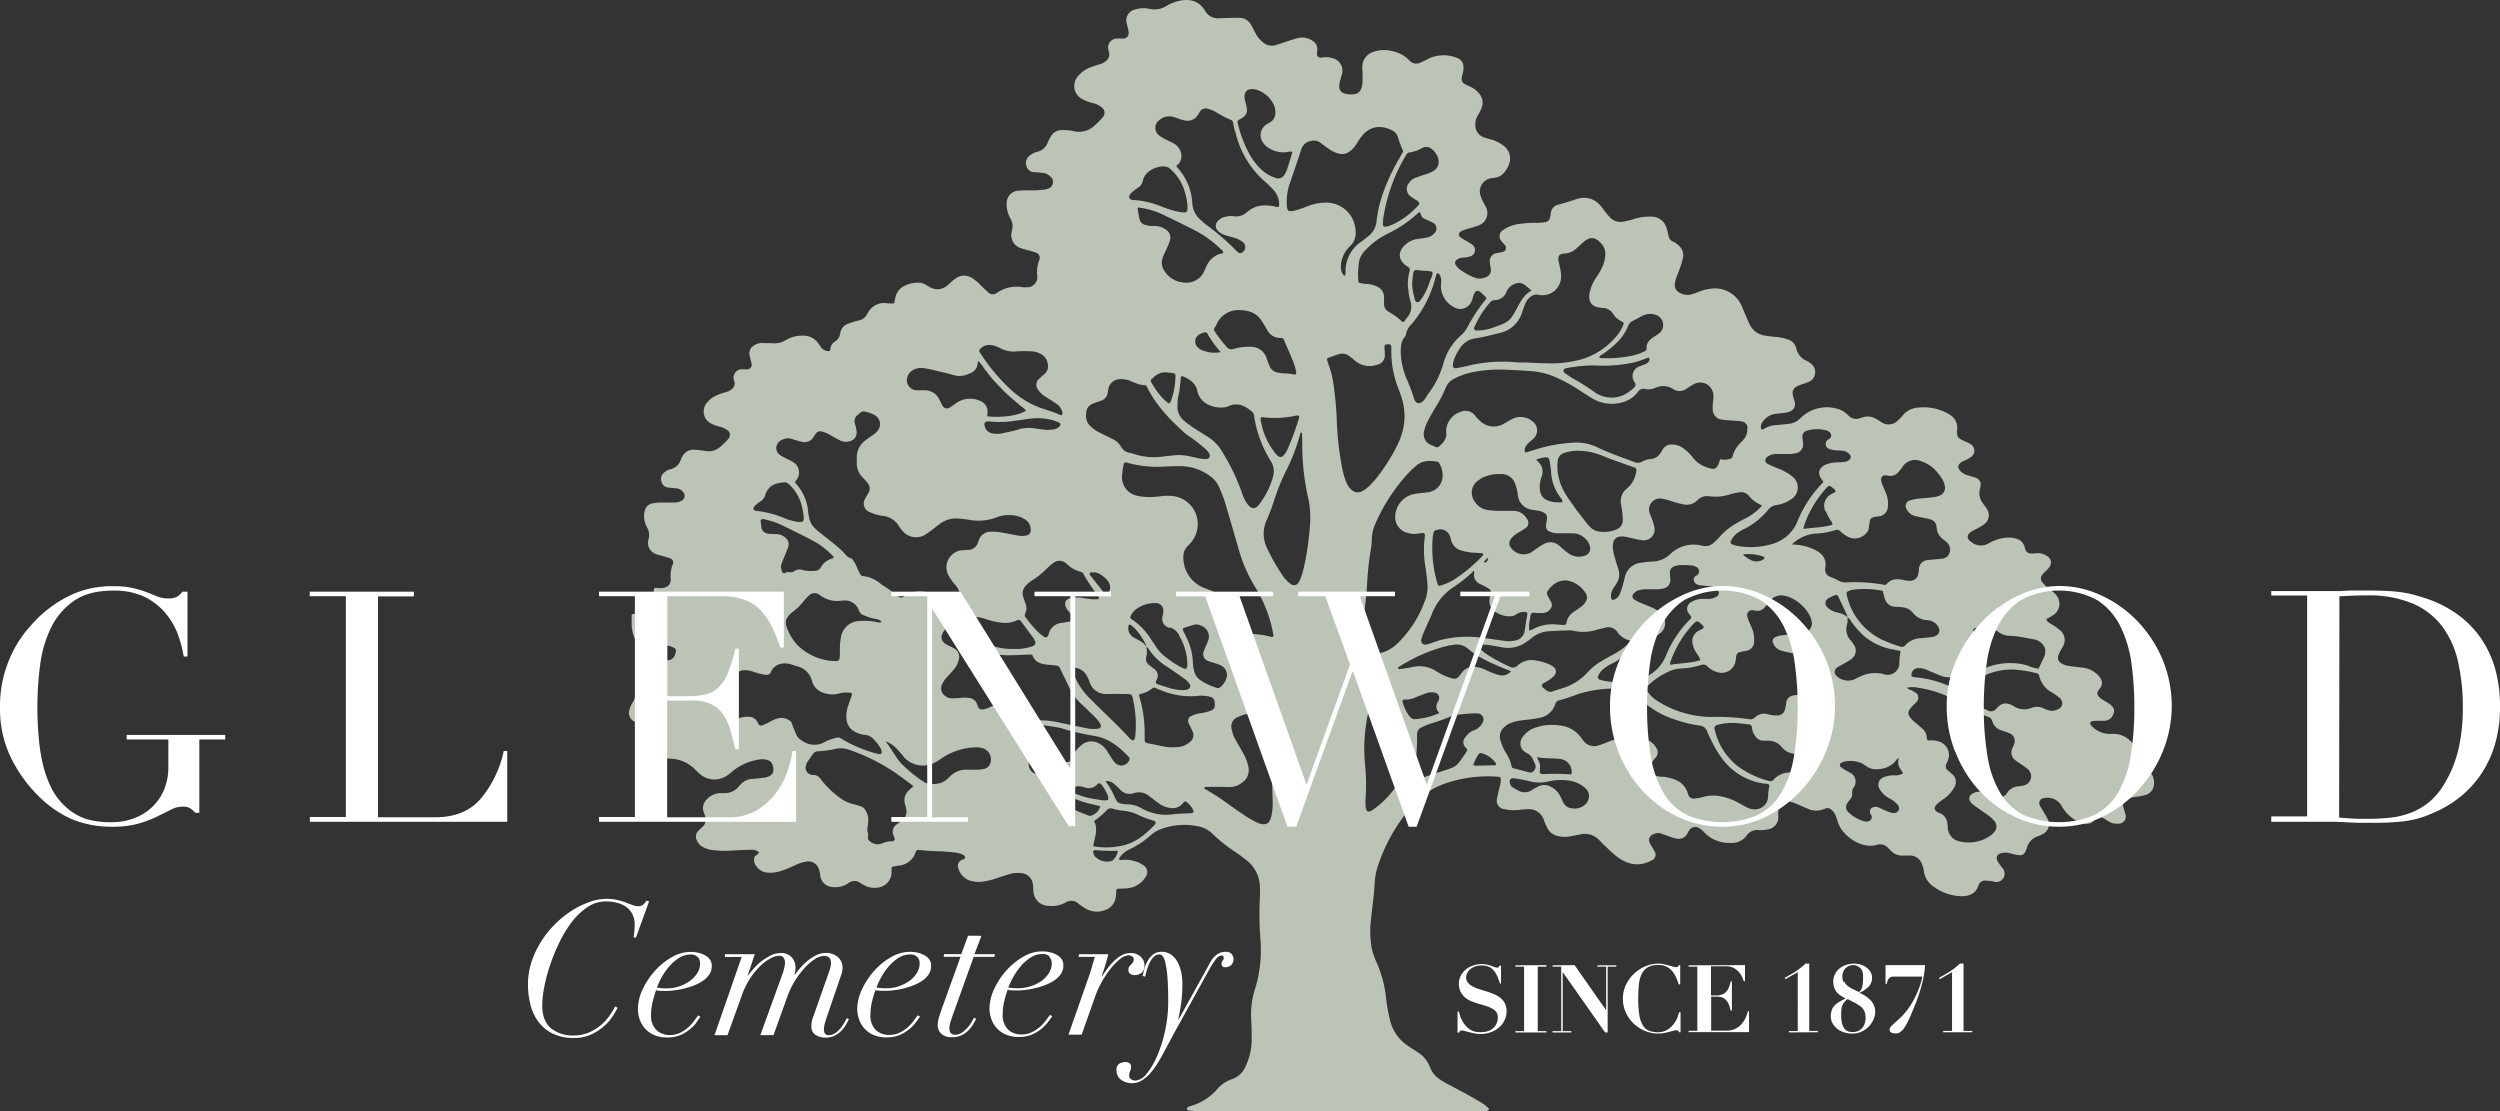
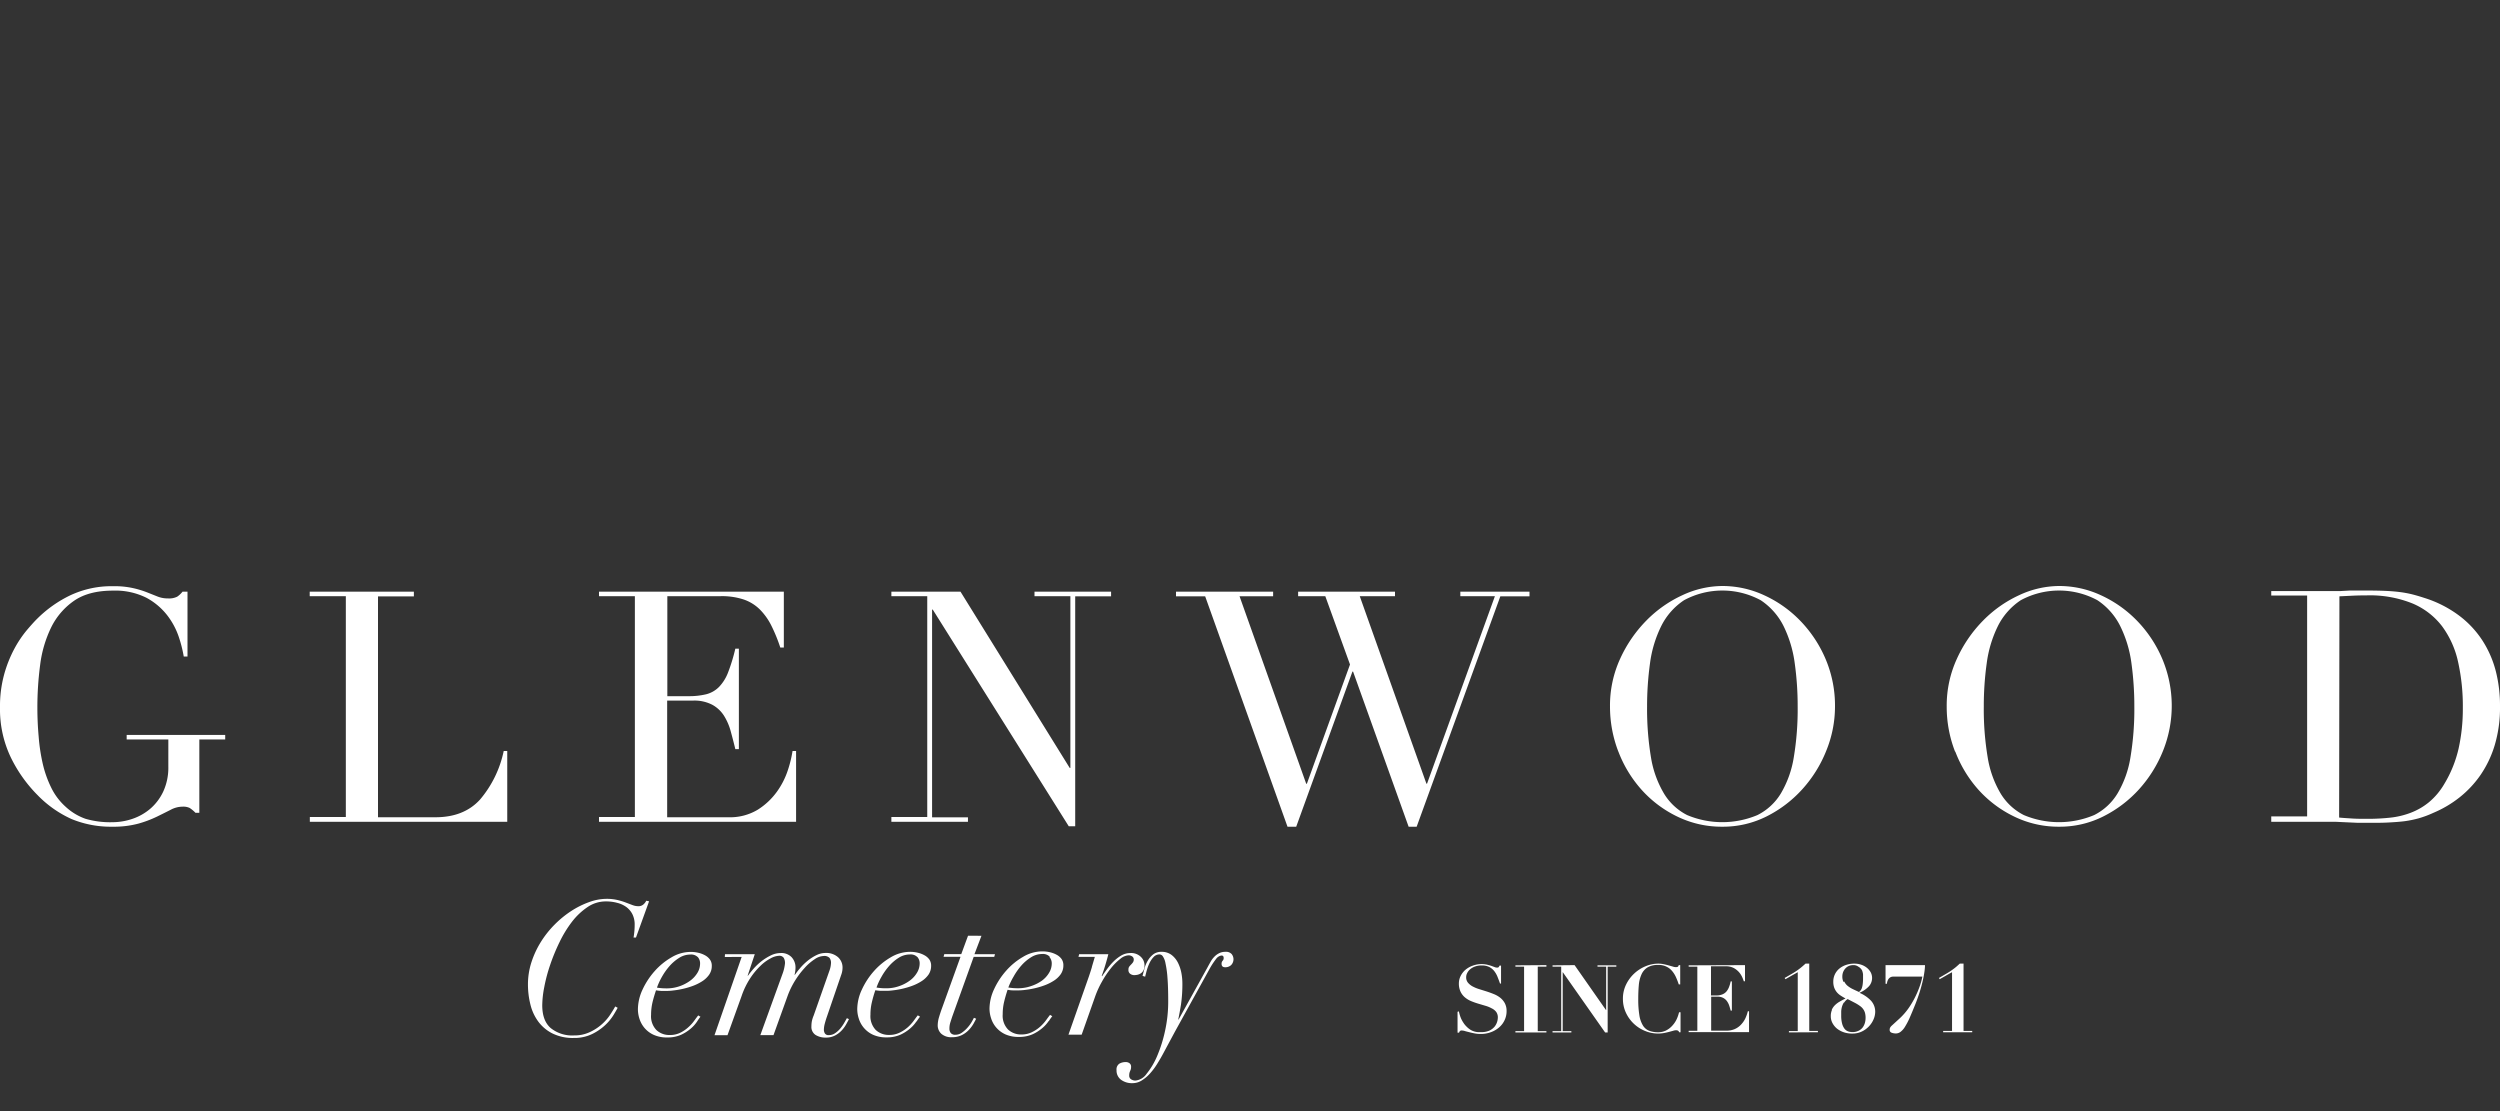
<svg xmlns="http://www.w3.org/2000/svg" id="Layer_1" data-name="Layer 1" viewBox="0 0 600 266.66">
  <rect x="0" y="0" width="600" height="266.66" fill="#333333" stroke="none" />
  <defs>
    <style>.cls-1{fill:#cad4c5;opacity:0.9;}.cls-2{fill:#fff;}</style>
  </defs>
  <title>Glen-Logo-White</title>
-   <path class="cls-1" d="M455.78,182h0s0,0,0,0v0m39.11-12.92c-.15.83-.82,1.14-1.54,1.36a2.84,2.84,0,0,1-1.82,0c-.31-.11-.62-.23-.93-.37a3.65,3.65,0,0,0-3.08-.16,4.61,4.61,0,0,1-4.31-.49c-1.58-.9-2.82-.8-4,.56a1.62,1.62,0,0,1-2.26.47,25,25,0,0,1-4.38-2.44,9.19,9.19,0,0,1-.91-.74c-.85-.8-.85-1,0-1.89a15.58,15.58,0,0,1,11.44-4.69,29,29,0,0,1,5.63.87.79.79,0,0,1,.67.63,6.06,6.06,0,0,0,3.07,4,12.74,12.74,0,0,1,1.64,1.16,1.84,1.84,0,0,1,.82,1.74m-4.14-12.92a1.78,1.78,0,0,1-.07,1.16c-.08.2-.17.41-.27.61l-1.2,2.55a9.45,9.45,0,0,1-2.69-.79,15.41,15.41,0,0,0-10.18.67,22.25,22.25,0,0,0-5.73,3.45,3.13,3.13,0,0,1-3.64.5,25.32,25.32,0,0,0-7.3-1.77,6.49,6.49,0,0,1-.66-.11.43.43,0,0,1-.31-.52,1.6,1.6,0,0,1,1.65-1.57,4.75,4.75,0,0,1,2,.41c1,.42,2.06.86,3.09,1.3a5.67,5.67,0,0,0,4.09.19,4.46,4.46,0,0,0,.92-.41,1.73,1.73,0,0,0,.94-2c0-.06,0-.11,0-.17-.2-1.33.17-1.86,1.48-2,.72-.08,1.45-.08,2.18-.13a4.16,4.16,0,0,0,1-.15,1.66,1.66,0,0,0,1.2-1.47,2.56,2.56,0,0,0-1.37-2.81c-.44-.24-.91-.43-1.33-.7s-1.15-.48-1-1.18.81-.5,1.28-.62a6.7,6.7,0,0,1,1-.13,5.55,5.55,0,0,1,3.64,1.11,4.61,4.61,0,0,0,2.94,1,29.18,29.18,0,0,1,3.82.51c.66.1,1.31.24,2,.37a3.36,3.36,0,0,1,2.67,2.69m-23.22-23.09a2,2,0,0,1-1.51,1c-.78.09-1.56.16-2.33.23a12.08,12.08,0,0,0-1.5.16,2.18,2.18,0,0,0-1.83,2.12,9.24,9.24,0,0,1-.16,1.16,2,2,0,0,1-2.19,1.66,7.39,7.39,0,0,1-1.32-.2c-1.49-.32-2.9-.35-4,.91a.89.89,0,0,1-.92.2,38.46,38.46,0,0,0-8.7-.54,3.67,3.67,0,0,1-2.23-.53,11.12,11.12,0,0,0-1.68-.75,1.92,1.92,0,0,1-1.28-2.27c.38-2-.68-3.3-2.34-4.19a12.73,12.73,0,0,0-4.83-1.31l-.83-.06a9.07,9.07,0,0,1,5.58-2.6,17.11,17.11,0,0,0,4.77-.82,1.1,1.1,0,0,1,1.21.25,11.32,11.32,0,0,0,1.62,1.2,3.61,3.61,0,0,0,4.8-.92,2.17,2.17,0,0,0,.47-1.06c.06-.44.11-.89.18-1.33.15-.91.33-1.12,1.24-1.32.38-.08.78-.07,1.16-.16a2.43,2.43,0,0,0,2-2.35,6.71,6.71,0,0,0-.51-3.28c-.27-.67-.58-1.33-.84-2a4,4,0,0,1-.29-1.12,1,1,0,0,1,1-1.09,6.2,6.2,0,0,1,.83.13,2.51,2.51,0,0,0,2.38-.94,10.61,10.61,0,0,0,.92-1.2,3.6,3.6,0,0,1,4.44-1.37,8.4,8.4,0,0,1,3.74,2.46,14,14,0,0,1,1.45,2,4.87,4.87,0,0,1,.52,1.41,2,2,0,0,1-1.31,2.42,4.33,4.33,0,0,1-1.12.31c-.95.13-1.89.24-2.84.3a12.39,12.39,0,0,0-3,.5,1.38,1.38,0,0,0-.89,2.11,3,3,0,0,0,1.86,1.59c.64.2,1.31.32,2,.46s1.21.21,1.8.39a2,2,0,0,1,1.54,1.79,4.74,4.74,0,0,0,.15,1,3.72,3.72,0,0,0,1.3,1.91,13.57,13.57,0,0,1,1.17,1,2.4,2.4,0,0,1,.3,2.79m-29.45-10.34a10.39,10.39,0,0,0,1.25,2.35,1.14,1.14,0,0,1,.28.81c-2.23.69-4.58.64-6.92,1a2.65,2.65,0,0,1,.05-.57A25.88,25.88,0,0,1,438,117.5c1-1.08.9-1.25,2.24-.08.4.34.39.67-.13.86a3.68,3.68,0,0,0-.44.23,3.13,3.13,0,0,0-1.55,4.24M444,110.16a1.83,1.83,0,0,1-1.14.66c-.61.08-1.22.13-1.84.15a7.41,7.41,0,0,0-2.94.58c-1.57.74-1.9,2-.94,3.42.15.23.41.39.43.79a28.52,28.52,0,0,0-6.26,9.56,9.24,9.24,0,0,1-6,5.24,17.72,17.72,0,0,1-8.8.35,3.88,3.88,0,0,1-.79-.27.54.54,0,0,1-.29-.81A4.85,4.85,0,0,1,417,127.9a9.19,9.19,0,0,1,1.44-.87,17.38,17.38,0,0,0,5.88-4.64,3,3,0,0,1,2.1-1.19,7.91,7.91,0,0,0,3.4-1.35,3.3,3.3,0,0,0,.29-5.53,12.67,12.67,0,0,0-3.2-1.82,27.47,27.47,0,0,1-2.61-1.14c-.81-.42-.83-1.17-.11-1.74a3.6,3.6,0,0,1,2.22-.66c.94,0,1.9,0,2.85,0a8.45,8.45,0,0,0,1.67-.17,2.13,2.13,0,0,0,1.8-2.44c0-.44-.12-.89-.14-1.33a1.44,1.44,0,0,1,1.11-1.66,8.23,8.23,0,0,1,4.79,0,1.85,1.85,0,0,1,.7.44,1,1,0,0,1,.05,1.35c-.12.12-.28.19-.41.3a1.26,1.26,0,0,0,.25,2.32,5.57,5.57,0,0,0,1.47.3c.55.07,1.12,0,1.67.12a2.43,2.43,0,0,1,1.83,1.06.74.74,0,0,1-.06.93m-21.11,11.19a13.71,13.71,0,0,1-3.87,3,28.43,28.43,0,0,0-3.36,1.9,14.88,14.88,0,0,0-3,2.64c-.39.47-.88.85-1.31,1.29a2.85,2.85,0,0,1-2.89.75,8.09,8.09,0,0,0-7.61,2.05,6.43,6.43,0,0,1-4.38,1.78,23.69,23.69,0,0,0-2.67.29,4.34,4.34,0,0,0-3.79,3.32c-.2.76-.37,1.52-.59,2.27a15.22,15.22,0,0,1-.66,1.9,2.39,2.39,0,0,1-1.23,1.31c-.46.21-.8.07-.85-.4a3.16,3.16,0,0,1,.44-2.1c.26-.42.53-.84.81-1.27a3.89,3.89,0,0,0,.53-3.36c-.31-.95-.6-1.92-.88-2.88a9.16,9.16,0,0,1-.5-2.8c.05-1.66.93-2.48,2.58-2.29.94.11,1.86.38,2.79.57.49.1,1,.22,1.48.28A2.62,2.62,0,0,0,397,126.3a11.15,11.15,0,0,0-.54-1.76c-.16-.47-.4-.93-.55-1.4a2.65,2.65,0,0,1,3-3.46,17.11,17.11,0,0,1,2.43.66,20.83,20.83,0,0,0,2.58.68,3.57,3.57,0,0,0,3.41-.91,3.2,3.2,0,0,1,2.9-1,11.36,11.36,0,0,0,4.81-.41,12.85,12.85,0,0,1,2.44-.55,2.42,2.42,0,0,1,2.25.85,7.54,7.54,0,0,0,3.16,2.3m-3.56-18.56a3.55,3.55,0,0,1-.7,2.52,7.34,7.34,0,0,1-.77.89,7,7,0,0,0-2,3.23,1,1,0,0,1-.94.81,3.83,3.83,0,0,1-2.07,0c-.79,2.7-1.36,2.63-3.55,1.85a7,7,0,0,1-3.06-2.28,10.72,10.72,0,0,0-2.3-2.21,4.53,4.53,0,0,0-2.66-.87,2.44,2.44,0,0,0-2.25,1.22l-.43.71a3.08,3.08,0,0,1-2.29,1.54,5,5,0,0,0-2.08.59,2.11,2.11,0,0,1-2.05.12c-3-1.12-6.11-2.18-9-3.6a11.89,11.89,0,0,0-5.91-1,35.81,35.81,0,0,0-8.88,1.67l-2.23.69c-.39-.36-.25-.74-.13-1.11a3,3,0,0,1,.86-1.23c.37-.34.77-.65,1.12-1a2.66,2.66,0,0,0-.16-4.12,4.49,4.49,0,0,0-5-.57c-.59.32-1.16.69-1.75,1a4.75,4.75,0,0,1-6.14-.82,7.82,7.82,0,0,1-.93-1,2.85,2.85,0,0,0-3.46-.93,5,5,0,0,0-3.5,4.48c0,.11,0,.23,0,.34.27,1.54-.62,2.53-1.65,3.45a.73.73,0,0,1-.91.14c-.3-.15-.62-.26-.92-.41a2.78,2.78,0,0,1-1.75-3.55,8.93,8.93,0,0,1,.72-2c.54-1.1,1.15-2.18,1.78-3.24A31.43,31.43,0,0,0,347,93a3.92,3.92,0,0,1,1.9-2.05,16.17,16.17,0,0,1,4.73-1.67,32.33,32.33,0,0,1,7-.57c2.18.06,4.36.2,6.55.33a18.14,18.14,0,0,1,6,1.42,38,38,0,0,1,5.75,3.11c1,.64,2,1.3,3,1.92a9.15,9.15,0,0,0,7.1,1.15,6.88,6.88,0,0,0,3.94-2.41,1.72,1.72,0,0,1,2-.86,3.6,3.6,0,0,0,2.3-.28,4.42,4.42,0,0,1,4.34.31,2.7,2.7,0,0,0,3.15-.11c.62-.38,1.21-.81,1.86-1.14a3.17,3.17,0,0,1,4.54,2.22,5.2,5.2,0,0,1,0,1.67,14.48,14.48,0,0,0-.11,2.18,2.46,2.46,0,0,0,2.26,2.5c1,.16,2.11.18,3.17.27a10,10,0,0,1,1.66.19,1.54,1.54,0,0,1,1.27,1.57M398.18,80a11.86,11.86,0,0,1-1.25.84c-1,.68-1.87,1.44-1.74,2.83,0,.4-.27.56-.59.71a14.41,14.41,0,0,1-3.5,1.11,29.49,29.49,0,0,1-7,.45c-.08,0-.17-.1-.27-.16.06-.45.49-.56.79-.77a25.32,25.32,0,0,0,2.89-2.27,12.22,12.22,0,0,0,3.29-4.6A2,2,0,0,1,391.9,77c.8-.38,1.57-.86,2.37-1.24a3.93,3.93,0,0,1,3.1-.19,2.55,2.55,0,0,1,.81,4.44M392,91.18c.14.48.66.87.49,1.38s-.82.88-1.28,1.28a7,7,0,0,1-8.42.33,56.65,56.65,0,0,0-5.38-3.4c-.62-.37-1.22-.78-1.81-1.21a.72.72,0,0,1-.36-.71c.05-.3.33-.43.61-.48.76-.14,1.53-.29,2.31-.38a31.24,31.24,0,0,1,5.86-.23,35.31,35.31,0,0,0,8.15-.78,22.82,22.82,0,0,0,3.32-1.14c.09,0,.26,0,.28,0a.71.71,0,0,1,.12.46,1.48,1.48,0,0,1-1,1.08c-.45.21-.94.35-1.41.54A2.45,2.45,0,0,0,392,91.18m-2.38-13.29A9.91,9.91,0,0,1,388,80.62a17.17,17.17,0,0,1-8.71,5.69,27.14,27.14,0,0,1-8,.88c-1.62,0-3.25-.12-4.87-.18h0c-1.11,0-2.24,0-3.35-.13a35.48,35.48,0,0,0-11.15,1c-.76.17-1.53.34-2.3.47s-1-.18-.92-1a7.47,7.47,0,0,1,.35-1.29,11.9,11.9,0,0,1,1.26-2.36,5.22,5.22,0,0,1,3.78-2.5c1.92-.28,3.82-.8,5.72-1.25a7.26,7.26,0,0,0,5.53-5.09c.23-.69.49-1.37.76-2.05A3.64,3.64,0,0,1,367.69,71a2,2,0,0,1,1.57-.24,4.48,4.48,0,0,0,5.41-4.43,11.15,11.15,0,0,0-.21-1.82c-.11-.61-.3-1.2-.4-1.81-.21-1.26.16-1.79,1.47-1.85a4.55,4.55,0,0,0,2.85-1.26c.54-.47,1.06-1,1.61-1.46,1.52-1.33,2.89-1.49,4.54.61a3.71,3.71,0,0,1,.71,2.85,8.36,8.36,0,0,1-.73,2.58A18.81,18.81,0,0,1,383,66.74a9.71,9.71,0,0,0-1.52,3.7,3.57,3.57,0,0,0,0,1.49A2.3,2.3,0,0,0,383,73.61a5.84,5.84,0,0,0,1.65.29A3,3,0,0,1,387,75.12a5.6,5.6,0,0,0,2.48,2.19c.22.08.22.34.13.58m-22-8.18c-1.84,1-2.68,2.65-3.54,4.28-1.61,3-2,3.36-5.44,4.52a11.33,11.33,0,0,1-4.27.81.52.52,0,0,1-.5-.8,22.29,22.29,0,0,1,3.86-6.06,1.31,1.31,0,0,1,1-.44,3,3,0,0,0,2.85-2,3.43,3.43,0,0,1,2.31-2,2.24,2.24,0,0,1,2.06.35c.53.39,1,.84,1.63,1.35m-11,2.16a39.89,39.89,0,0,0-4.51,6.87,6.56,6.56,0,0,1-1.37,1.68,13.87,13.87,0,0,0-4.26,6.73,21.56,21.56,0,0,1-3.52,7.18c-.34.45-.61.94-.93,1.4a2.73,2.73,0,0,1-1,.91,1,1,0,0,1-1.31-.35,4.38,4.38,0,0,1-.39-.92c-.43-1.46-1-2.84-1.6-4.24a18.45,18.45,0,0,1-1.47-5.84c0-.28,0-.56-.05-.78.06-1.34.06-2.64,1-3.68a1.17,1.17,0,0,0,.27-.61,4.58,4.58,0,0,1,1.37-2.46,27.66,27.66,0,0,0,5.7-11.1,3,3,0,0,1,.1-.32c.09-.25,0-.57.34-.7s.58.24.73.59a3.63,3.63,0,0,1,.19,1.82,5.66,5.66,0,0,0,3,5.6,2.88,2.88,0,0,0,4-.78,4.24,4.24,0,0,0,.59-1.38,6.27,6.27,0,0,1,.49-1.24.8.8,0,0,1,1.28-.23c.48.39.91.83,1.35,1.26a.4.4,0,0,1,0,.59M345.2,38.27a2.37,2.37,0,0,1-.88,2.54,5.85,5.85,0,0,1-1.94.95c-.85.28-1.7.55-2.54.86a3.37,3.37,0,0,0-1.8,1.44,2.2,2.2,0,0,0,.56,3.11c.39.31.84.55,1.25.84a1.54,1.54,0,0,1,.84.93,19.16,19.16,0,0,1-6.4,4.92,6.08,6.08,0,0,1-1.76.54c-.41,0-.64-.13-.63-.56a10.34,10.34,0,0,1,.12-1.67A41.55,41.55,0,0,1,337,38l.51-.86a1,1,0,0,1,.79-.56,7.62,7.62,0,0,0,3-1.06,2,2,0,0,1,2.33.26,4.29,4.29,0,0,1,1.6,2.48M336.66,36a.62.62,0,0,1-.05.64L335.85,38a45.17,45.17,0,0,0-4.67,10.74,30.56,30.56,0,0,0-.82,4.45,5.07,5.07,0,0,1-2,3.53c-.62.49-1.24,1-1.87,1.44a8.44,8.44,0,0,0-3.56,7.06,5.83,5.83,0,0,1-.08.83s-.06.06-.18.16a2.21,2.21,0,0,1-.8-1.55,5.23,5.23,0,0,1,.22-2.48,7.2,7.2,0,0,1,1.82-3c1.57-1.46,1.68-3.24,1.24-5.11a7,7,0,0,0-6.8-5.44,10.79,10.79,0,0,0-3.95.66c-.74.27-1.46.56-2.21.81a11.92,11.92,0,0,1-1.77.5c-1.22.21-1.51,0-1.57-1.26a13.53,13.53,0,0,1,.53-4.82c1-2.92,2-5.81,2.95-8.74a2.72,2.72,0,0,1,2-1.86,2.78,2.78,0,0,1,2.7.42A25.62,25.62,0,0,0,319.31,36c2.69,1.64,4.52,1.19,6.24-1.45a20.14,20.14,0,0,1,1.33-1.94c2-2.44,4.6-2.63,7.25-1.32a2.83,2.83,0,0,1,1.38,1.62A20.71,20.71,0,0,0,336.66,36m-26.45.4c-.44,1.44-.85,2.83-1.29,4.2a5.71,5.71,0,0,1-.5,1.06,1.78,1.78,0,0,1-2.51.95,8.53,8.53,0,0,1-3.27-2A14.82,14.82,0,0,1,300,37.21a29.19,29.19,0,0,1-2.91-7.49c-.18-.69-.12-.76.58-1.15,1.52-.85,1.85-1.6,1.43-3.32-.11-.48-.29-1-.36-1.46-.28-1.8.61-2.65,2.42-2.35a3.52,3.52,0,0,1,.49.11,7,7,0,0,1,3.9,3.27,4.36,4.36,0,0,1,.53,2.43,2.44,2.44,0,0,1-1.11,2l-1,.61a3,3,0,0,0-1,4.11,4.16,4.16,0,0,0,1.51,1.55,6.66,6.66,0,0,0,4.33,1,2.46,2.46,0,0,1,1.39-.06m-13.75-5a22.43,22.43,0,0,0,7.11,12.1c.72.62,1.39,1.31,2.06,2A5.16,5.16,0,0,1,307,49.14a.47.47,0,0,1-.66.51,10,10,0,0,0-3-.34,5.88,5.88,0,0,0-3.58,1.23l-.53.41a3.72,3.72,0,0,1-3.11.94,5.24,5.24,0,0,0-2.16.18,3.16,3.16,0,0,0-1.7,1,1.6,1.6,0,0,0,0,2.27,3.87,3.87,0,0,0,1.84,1.12c.75.22,1.52.41,2.26.66a5,5,0,0,1,1.92,1,1.47,1.47,0,0,1,.25,2.1c-.5.67-1.1.68-1.57.19l-.24-.23a58.19,58.19,0,0,0-7.24-6.25c-.53-.41-1-.86-1.52-1.32a5.56,5.56,0,0,1-1.81-3.86,13.6,13.6,0,0,0-3.34-8.25c-.15-.17-.27-.35-.52-.69a2.79,2.79,0,0,0,1.26-2.35,3.56,3.56,0,0,0-1.79-3c-.56-.35-1.2-.58-1.79-.91a9.91,9.91,0,0,1-1.72-1,2.3,2.3,0,0,1,0-3.75,3.6,3.6,0,0,1,3.15-.78,15.45,15.45,0,0,1,1.59.51,8,8,0,0,0,1.62.42,2.84,2.84,0,0,0,2.87-1.35c.12-.19.23-.38.36-.57a1.65,1.65,0,0,1,2.1-.9,7.34,7.34,0,0,1,2.15.93,23,23,0,0,0,3.27,1.7.83.83,0,0,1,.59.73c.12.66.26,1.32.42,2m-16.85,8.5a1.85,1.85,0,0,1,1.33.56A11,11,0,0,1,284,45a16.37,16.37,0,0,1,1,4.38v.51c0,1-.27,1.19-1.25,1.07a15,15,0,0,1-2.29-.47,28.42,28.42,0,0,1-2.69-.92A21.06,21.06,0,0,0,271.9,48c-.86-.05-1.15-.68-.64-1.39a4.56,4.56,0,0,1,.83-.81c.39-.32.82-.58,1.21-.89a2.32,2.32,0,0,0,.93-1.36c.45-2.25,2.7-3.64,5.38-3.62m-8.24,51.56c1.11.37,2.14,1,3.37.92a.55.55,0,0,1,.39.26,4.67,4.67,0,0,1,.42.72c2.12,4.1,5.27,7.35,8.64,10.4.7.64,1.55,1.12,2.3,1.69s1.78,1.36,2.63,2.08a5.1,5.1,0,0,1,1,1.14c.51.8.16,1.48-.77,1.49a8.3,8.3,0,0,1-1.49-.17c-.93-.18-1.86-.4-2.79-.6a12,12,0,0,0-3.68-.1c-.89.09-1.78.17-2.67.3a15.3,15.3,0,0,1-6-.49c-.54-.14-1.06-.33-1.61-.46a2.8,2.8,0,0,1-2.08-1.49,4.68,4.68,0,0,0-2.26-1.94c-.94-.49-1.91-.93-2.85-1.41a8,8,0,0,1-2.2-1.53,3.35,3.35,0,0,1-1.08-2.52c0-1.79.55-2.54,2.06-3.07.53-.19,1.07-.34,1.59-.55a2.35,2.35,0,0,0,1.59-2c0-.22.06-.44.1-.66A2.86,2.86,0,0,1,268.74,91a6.53,6.53,0,0,1,2.63.43m-11.29,46.44a52.36,52.36,0,0,0,3.55,5.28c.27.36.13.62-.31.68-.12,0-.22,0-.34,0h-.83c-.45-.06-1.23-.13-2-.27a8.93,8.93,0,0,0-2.68-.12c-1.79.19-2.31,1.26-1.39,2.79a9.44,9.44,0,0,0,1,1.16c.18.21.4.4.57.61a.61.61,0,0,1-.24,1,5.33,5.33,0,0,1-.81.2c-.6.11-1.21.19-1.81.31a3.44,3.44,0,0,0-3.1,2.65,1.69,1.69,0,0,1-.18.47.68.68,0,0,1-.87.25,15.94,15.94,0,0,1-1.57-1.25,34.34,34.34,0,0,1-2.82-3.32,1,1,0,0,1-.15-1.23,2.77,2.77,0,0,0,0-2.27c-.17-.47-.32-1-.49-1.43a2.68,2.68,0,0,1,.69-2.92,6.91,6.91,0,0,1,1.42-1.17,19.1,19.1,0,0,0,3.51-2.83,13.47,13.47,0,0,1,1.52-1.31,2.41,2.41,0,0,1,3.21.13,7.06,7.06,0,0,0,3.3,1.91,1.32,1.32,0,0,1,.9.68M255,99.12a.68.68,0,0,1-.11.46c-.11.15-.29.06-.44,0-1.48-.66-3-1.12-4.58-1.64a21.26,21.26,0,0,1-7.38-4.53,45.61,45.61,0,0,1-7.19-8.61c-.41-.61-.36-.83.16-1.27a3.06,3.06,0,0,1,2.66-.68,6.42,6.42,0,0,1,1.88.69,7,7,0,0,0,4.22.77,28.09,28.09,0,0,1,3.18,0,5.15,5.15,0,0,1,2.11.5,3.27,3.27,0,0,1,2,3.07,2.28,2.28,0,0,1-.75,1.8c-.41.38-.85.72-1.24,1.12a1.94,1.94,0,0,0-.29,2.85,5.73,5.73,0,0,0,1.86,1.67c.79.51,1.62,1,2.39,1.54A3.4,3.4,0,0,1,255,99.12M234.83,86.65a12.69,12.69,0,0,1,1.4,1.83c.48.62,1,1.24,1.45,1.85s1,1.19,1.55,1.76,1.15,1.23,1.75,1.82,1.14,1.07,1.72,1.59,1.2,1,1.79,1.54,1.31.84,1.73,1.54c-1.88,1.17-5.5,1.69-9.21,1.35a1.84,1.84,0,0,1-.06-.47,2.8,2.8,0,0,0-1.87-3.31,5.77,5.77,0,0,0-5.32.42c-.57.35-1.08.8-1.66,1.13a1.24,1.24,0,0,1-2-.54c-.23-.38-.4-.8-.61-1.2a3.88,3.88,0,0,0-3.78-2.29c-.56,0-1.12,0-1.68,0A2.45,2.45,0,0,1,217.76,92a2.73,2.73,0,0,1,1.09-3,4.07,4.07,0,0,1,3.05-.63c1.15.21,2.3.48,3.44.75,1.3.3,2.6.64,3.9,1a5.09,5.09,0,0,0,3.43-.48,2.79,2.79,0,0,0,2-2.66c0-.08.1-.17.21-.35m9.63,16.43c-1.23.36-2.49.61-3.74.89a6.33,6.33,0,0,1-2.49.08,2.24,2.24,0,0,1-2-2.12.63.63,0,0,1,.66-.76,4.38,4.38,0,0,1,.51,0,24.05,24.05,0,0,0,6.34-.19c1.1-.14,2.2-.33,3.31-.46a13.79,13.79,0,0,1,6.12.52,10.14,10.14,0,0,1,1.07.46.46.46,0,0,1,.11.7,2.4,2.4,0,0,1-1.56.89c-.5.06-1,.08-1.54.13-.85-.11-1.74-.2-2.63-.34a9.5,9.5,0,0,0-4.14.16M222,128.34a17.87,17.87,0,0,0,1.79-1.24c.63-.47,1.22-1,1.86-1.44a6.7,6.7,0,0,1,4.78-1.18c.66.09,1.34.12,2,.25a12.22,12.22,0,0,0,6.77-.58,7.88,7.88,0,0,1,3.62-.5,6.45,6.45,0,0,1,3.16,1,2.87,2.87,0,0,1,1.39,2.53,1.24,1.24,0,0,1-1,1.33,5.12,5.12,0,0,1-2.17,0l-3.8-.71a11.92,11.92,0,0,0-2.67-.18,2.9,2.9,0,0,0-2.75,1.86,4.8,4.8,0,0,0-.24.63,2.53,2.53,0,0,1-2.5,1.87c-.44,0-.89.06-1.34.08a4.11,4.11,0,0,0-3.22,6.12,13.93,13.93,0,0,0,1.57,2.17,5,5,0,0,1,1,1.71,1.42,1.42,0,0,1-1.15,2,3.81,3.81,0,0,1-2.46-.27c-.46-.21-.9-.46-1.35-.67a11,11,0,0,0-3.34-1.07,6.41,6.41,0,0,0-4.81,1,1.23,1.23,0,0,1-1.79-.07,35.18,35.18,0,0,0-3.82-2.71,7.66,7.66,0,0,0-4.36-2,.81.81,0,0,1-.68-.44,8,8,0,0,1-.74-1.5,9.49,9.49,0,0,0-1.05-1.9c-.08-.14-.19-.34-.32-.37-1.08-.25-1.59-1.2-2.3-1.87-1.35-1.28-2.82-2.39-4.27-3.54-.65-.53-1.31-1-1.94-1.6a4.93,4.93,0,0,1-1.75-3.16,8,8,0,0,1-.14-.83,11.4,11.4,0,0,0-2.73-6.73l-.46-.62.23-.36a2.91,2.91,0,0,0-.72-4.48,15,15,0,0,0-1.49-.77c-.49-.27-1-.5-1.47-.81a2,2,0,0,1-1-2.13,2.29,2.29,0,0,1,1.67-1.72,2.9,2.9,0,0,1,2-.11c.42.16.85.28,1.28.4a12.21,12.21,0,0,0,1.29.33,2.48,2.48,0,0,0,2.63-1.1c.16-.23.29-.48.46-.7a1.36,1.36,0,0,1,1.72-.66,8.21,8.21,0,0,1,2,.9c.74.4,1.47.82,2.21,1.2a3.15,3.15,0,0,0,2.13.25,2.16,2.16,0,0,0,1.85-2.42,7.59,7.59,0,0,0-.34-1.64,1.94,1.94,0,0,1,.68-2.36c1-.84,1-.92,2.06-.65a7,7,0,0,1,2,.78,2.47,2.47,0,0,1,.71,3.64,5.33,5.33,0,0,1-1.36,1.23c-.6.41-1.21.81-1.77,1.27a5,5,0,0,0-1.93,3.6c0,.61,0,1.23,0,1.84a4.64,4.64,0,0,0,1.39,3.32c.42.45.85.9,1.23,1.39a2,2,0,0,1,.18,2.35c-.25.43-.53.86-.75,1.31a2.2,2.2,0,0,0,1.13,3.33,11.56,11.56,0,0,0,1.74.61,5.58,5.58,0,0,0,1.15.23,5.26,5.26,0,0,1,4.2,2.72,7.69,7.69,0,0,0,.61.8,4.24,4.24,0,0,0,5.59,1m-34-12.52c.55-.14,1,.2,1.49.65a10.87,10.87,0,0,1,3,5.68,13.35,13.35,0,0,1,.27,1.66c.17,1.4-.12,1.68-1.58,1.45a13.65,13.65,0,0,1-1.63-.37,9.86,9.86,0,0,1-1.26-.43,24,24,0,0,0-6.93-1.82c-.63-.07-.79-.54-.41-1.06a5.82,5.82,0,0,1,1.41-1.16,2.78,2.78,0,0,0,1.2-1.55c.64-2.13,2.24-2.92,4.45-3.05M202,144.2a3.53,3.53,0,0,1,4.14,2.31,1.74,1.74,0,0,0,1.12,1.14,13.64,13.64,0,0,0,2.69.87,2.24,2.24,0,0,1,1.66.75,1.82,1.82,0,0,1-1.32,0,14.94,14.94,0,0,0-4.17-.22,4.58,4.58,0,0,0-4.3,4,13.71,13.71,0,0,0-.24,3,16.17,16.17,0,0,1-.07,1.84.78.78,0,0,1-.9.77,13.25,13.25,0,0,1-9-3.63,11.82,11.82,0,0,1-2.89-4.82,2.3,2.3,0,0,1,.3-2.08,5.18,5.18,0,0,1,1.29-1.31,14.93,14.93,0,0,0,2.62-2.59,11,11,0,0,1,1.14-1.22,1.94,1.94,0,0,1,2.73-.16,7.06,7.06,0,0,0,1.91,1,6.25,6.25,0,0,0,3.25.29M188.43,129a3.32,3.32,0,0,0-2.15-.82,13.41,13.41,0,0,1-2-.11,1.74,1.74,0,0,1-1.54-1.55c-.11-.59-.14-1.19-.2-1.74a1.11,1.11,0,0,1,1-.12,20.33,20.33,0,0,1,3.67,1.16c2.6,1.28,5.22,2.54,7.79,3.89a18.61,18.61,0,0,1,5.09,3.95c-.07.38-.33.37-.51.43a4.37,4.37,0,0,0-2.56,2.05,1.57,1.57,0,0,1-1.48.86,8.67,8.67,0,0,1-2.83-.17,2.21,2.21,0,0,0-2.08.24,1.48,1.48,0,0,1-1.12.26,1.73,1.73,0,0,0-1.13.18c-.29.17-.52,0-.66-.29a2.48,2.48,0,0,1-.11-2c.21-.63.49-1.24.74-1.86s.55-1.35.8-2a2,2,0,0,0-.76-2.38m-7,32.4a9.76,9.76,0,0,0,2.25.56c.7.11,1.14-.09,1.35-.61a3.21,3.21,0,0,1,2-1.89,4.52,4.52,0,0,1,3,.06c.48.17,1,.28,1.43.44a4.71,4.71,0,0,1,3.42,3.36,4.08,4.08,0,0,0,2.89,3,6,6,0,0,0,3.8.1,6.51,6.51,0,0,1,2.48-.14c.43,0,.54.25.38.71-.3.9-.62,1.8-.93,2.69a7.45,7.45,0,0,0-.32,2.66,3.73,3.73,0,0,0,2.15,3.35,6.13,6.13,0,0,0,2.4.72,3,3,0,0,1,2,1.05,9.87,9.87,0,0,1,1.57,2,2.1,2.1,0,0,1,.34,1.11c0,.23-.12.45-.39.44a3.89,3.89,0,0,1-.82-.13,31.7,31.7,0,0,1-7.6-3.07l-1-.59a1.13,1.13,0,0,0-1-.14,13.31,13.31,0,0,0-2.52.84,5.09,5.09,0,0,1-5.84-.18,3.17,3.17,0,0,1-1.41-1.61c-.23-.63-.54-1.23-.76-1.86-.16-.47-.22-1-.7-1.28a3.59,3.59,0,0,0-1.86-.67,4.49,4.49,0,0,0-1.95.44c-.52.21-1,.52-1.5.76a9.44,9.44,0,0,1-1.22.54.76.76,0,0,1-1.1-.45c-.66-1.56-1.91-1.71-3.34-1.51-.66.1-1.31.28-2,.37a2.3,2.3,0,0,1-2-.63,1.63,1.63,0,0,1-.45-1.83,7,7,0,0,1,1-1.75c.4-.55.83-1.07,1.17-1.65.76-1.3,1.28-2.64.13-4-.22-.26-.06-.52.12-.75a2.71,2.71,0,0,1,2.15-1,6.7,6.7,0,0,1,2.67.6m12,22.7a2.46,2.46,0,0,1,.39-1.27c.4-.6.86-1.17,1.25-1.78a1.56,1.56,0,0,1,1.37-.78,25.13,25.13,0,0,0,4.15-.58,5.6,5.6,0,0,1,3.14.18,46.06,46.06,0,0,1,12.2,6.26c1.08.79,2.15,1.6,3.36,2.5-.46.43-.85.75-1.19,1.11a3.1,3.1,0,0,0-.84,3.24,8.62,8.62,0,0,1,.28,1.14,2.68,2.68,0,0,1-.95,2.7c-.39.33-.82.6-1.21.91a2.16,2.16,0,0,0-.87,2.79c.07.21.16.42.25.62s0,.53-.32.64a1.71,1.71,0,0,1-.49.1,5.16,5.16,0,0,0-2.1.46,2.82,2.82,0,0,1-2.6-.16c-.58-.34-1.07-.75-.87-1.61.14-.62-.3-1.26-.13-2a9.42,9.42,0,0,0,.19-1.84,4.31,4.31,0,0,0-.64-2.23,1.9,1.9,0,0,0-1.11-1c-.58-.19-1.17-.37-1.77-.53a8.83,8.83,0,0,1-3.58-1.76,22.16,22.16,0,0,1-4.29-4.2,2.1,2.1,0,0,0-2-1.06,1.78,1.78,0,0,1-1.67-1.93m23.32-.45a11.38,11.38,0,0,1-1.19-1.41c-1-1.41-1.86-2.9-2.94-4.29a7,7,0,0,1,3.11,2.25c.48.54,1,1.1,1.41,1.66a6.21,6.21,0,0,0,6.93,1.4,16.12,16.12,0,0,0,2.14-1.31,15.29,15.29,0,0,1,7.7-2.53,5.24,5.24,0,0,1,2.32.3,2.79,2.79,0,0,1,1.31,4,2.1,2.1,0,0,1-1.37.88,7.58,7.58,0,0,1-1.49.18c-.73,0-1.46,0-2.18,0a5.47,5.47,0,0,0-4.42,1.62c-.15.16-.33.3-.49.46-1.42,1.42-3.17,1.5-5,1.18a2,2,0,0,1-.75-.34,30.77,30.77,0,0,1-5.09-4.08m31-28.43a12.85,12.85,0,0,1-3.12.6c-.5,0-1,0-1.51,0a14.87,14.87,0,0,1-7.83-2.1,25.86,25.86,0,0,1-5.17-4c-.55-.52-.48-.74.27-1a9.22,9.22,0,0,1,6.24-.1,17.81,17.81,0,0,0,3.75.89,6.92,6.92,0,0,0,3.76-.54.69.69,0,0,1,1,.21l3,4.05a4.77,4.77,0,0,1,.24.44c.41.82.24,1.25-.61,1.54m-10,14.54a6,6,0,0,1-1.75.57,1,1,0,0,1-1.2-.67c-.09-.2-.16-.41-.24-.63a2.19,2.19,0,0,0-1.89-1.44,8,8,0,0,0-2.18,0c-.67.06-1.34.08-2,.09a2.45,2.45,0,0,1-1.55-.55,2.22,2.22,0,0,1-.76-2.83,6.2,6.2,0,0,1,1.13-1.65c.52-.59,1.07-1.15,1.57-1.75a5.77,5.77,0,0,0,1.31-2.51,2.31,2.31,0,0,0-1.15-2.72c-.48-.29-1-.49-1.5-.74-1.64-.83-1.94-2-.85-3.53a8.24,8.24,0,0,1,1-1.09c.49-.43.69-.62,1.37.09,1.15,1.22,2.36,2.39,3.61,3.5a13.47,13.47,0,0,0,6.06,3.11,18.35,18.35,0,0,0,4.68.3c1.07,0,2.13-.08,3.19-.12h1.21c.56,1.73,1.92,2.25,3.52,2.39l1,.11c.39,0,.78.1,1.17.11a1.09,1.09,0,0,1,1,.71c.23.5.49,1,.73,1.51.52,1.05,1,2.11,1.54,3.17a13.22,13.22,0,0,0,2.87,3.89c1.11,1,2.19,2.09,3.27,3.15a6,6,0,0,1,1.31,1.73.69.69,0,0,1-.54,1,8,8,0,0,1-2.84-.11c-2.13-.44-4.27-.87-6.4-1.33a20.71,20.71,0,0,0-4.15-.55,27.93,27.93,0,0,1-4.82-.65.94.94,0,0,1-.88-.85,2.88,2.88,0,0,0-1.47-2.14,3.77,3.77,0,0,0-2.75-.46,13.53,13.53,0,0,0-2.69.91m7.6,4.48a.34.34,0,0,1,.37-.52c.72.06,1.45.15,2,.21a44.14,44.14,0,0,1,6.15.69,7.63,7.63,0,0,1,.83.17,61.81,61.81,0,0,0,8.31,1.92c3.3.62,5.76,2.61,8,4.95a.83.83,0,0,1,.05,1.08,2.09,2.09,0,0,1-2.92.71A3.87,3.87,0,0,1,267,182.3c-.43-.66-.84-1.32-1.26-2a5.23,5.23,0,0,0-1.77-1.76,3.71,3.71,0,0,0-4.38.25,7,7,0,0,0-2,2.45,7.58,7.58,0,0,0-.41.92,1.06,1.06,0,0,1-1,.74,5.73,5.73,0,0,1-1.17,0,4,4,0,0,0-3.19,1.17,10,10,0,0,1-1.45,1.15,2,2,0,0,1-2.48.19,2.51,2.51,0,0,1-.85-2.85,6,6,0,0,1,1.29-2c.41-.45.87-.87,1.24-1.36a1.51,1.51,0,0,0-.29-2.34,6.27,6.27,0,0,0-1.79-.9,3.5,3.5,0,0,1-2.11-1.79m9.92,16.87a.39.39,0,0,1,.5-.3,1.49,1.49,0,0,1,.45.19,23.14,23.14,0,0,0,6,2.11l1.82.46a3.2,3.2,0,0,1-2.17,2.25,1,1,0,0,1-.64,0c-1.14-.45-2.28-.91-3.39-1.41a6.1,6.1,0,0,1-2-1.44,1.8,1.8,0,0,1-.49-1.84m7,12c.32-2.06,1.26-4,.19-6a21.47,21.47,0,0,0,3.09-2.64,1.22,1.22,0,0,1,1.39-.32,14,14,0,0,0,2.8.49,10.63,10.63,0,0,1,3.35,1,20.06,20.06,0,0,0,3.61,1.34c.56.16.71.61.32,1-2.26,2.37-4.7,4.46-8.09,5.07a16.73,16.73,0,0,1-6.66.09m0,1.54a.44.44,0,0,1,.38-.6h.17a47.84,47.84,0,0,0,5.38.16,4.36,4.36,0,0,1-1.16,2.23.7.7,0,0,1-.28.19,4.05,4.05,0,0,1-4.2-1.19,3,3,0,0,1-.29-.78m3.5-12.63a4.79,4.79,0,0,1-2.13-.09,20.44,20.44,0,0,1-5.64-1.44,3.68,3.68,0,0,1-1.54-.93,3.7,3.7,0,0,1,3.05-.77,4.64,4.64,0,0,1,.64.17,2.73,2.73,0,0,0,3.06-.68c.38-.4.66-.36,1,0a8,8,0,0,1,.93,1.38c.35.72.9,1.41.67,2.31m8.11,2.06a7.34,7.34,0,0,0-3.83-1,6.07,6.07,0,0,1-1.32-.22,1.5,1.5,0,0,1-1-.77c-.41-.79-.74-1.63-1.17-2.41s-.87-1.37-1.37-2.15a2.56,2.56,0,0,1,2.1.73,14.48,14.48,0,0,1,1.35,1.25,3.05,3.05,0,0,0,3.36.9,3.78,3.78,0,0,1,3.62.69c.73.52,1.42,1.1,2.14,1.63a6,6,0,0,0,2.73,1.2,3.21,3.21,0,0,0,3.3-1.13c.4-.51.59-.49,1.07-.05a4.66,4.66,0,0,1,1.4,1.86.44.44,0,0,1-.36.6c-1.51.1-3,.09-4.52.28a12,12,0,0,1-7.45-1.38m13.74-22.82a6.11,6.11,0,0,0-1.91.62,1.21,1.21,0,0,0-.62,1.69c.24.63.58,1.22.84,1.83a2.08,2.08,0,0,1-.69,2.82,4.9,4.9,0,0,1-2.93,1.12,12.46,12.46,0,0,1-3.34-.17c-1.26-.27-2.52-.53-3.78-.77a.73.73,0,0,1-.67-.8c0-.51,0-1,0-1.51a30.69,30.69,0,0,0-1.29-8.94,2,2,0,0,1,0-.52,6.47,6.47,0,0,0,3.22-1.48.54.54,0,0,1,.63,0l1.24.5a18.42,18.42,0,0,0,8.86,1.4,8,8,0,0,1,3.16.25,1.15,1.15,0,0,1,.93,1l.06.33c.16,1.17-.1,1.69-1.21,2.07a16.62,16.62,0,0,1-2.44.56M289,189.16c.06-.35.42-.3.68-.31.78,0,1.57,0,2.35,0,.95,0,1.9,0,2.85.05a4.86,4.86,0,0,0,3.12-1,3.62,3.62,0,0,0,1.58-4,10.56,10.56,0,0,0-1.14-3c-.59-1.08-1.21-2.14-1.82-3.21a7.59,7.59,0,0,1-1-2.64,2.38,2.38,0,0,1,1.59-3c2.35-1.08,3.17-.94,5.18.63a7.37,7.37,0,0,1,2.72,5,22.86,22.86,0,0,1,.28,3.51c0,1.9,0,3.8,0,5.7h-.07c0,1.85.09,3.69.12,5.54a14,14,0,0,1-.25,3.17,5.86,5.86,0,0,1-.39,1.27,1.6,1.6,0,0,1-1.64.94,3.6,3.6,0,0,1-1.45-.39,25.08,25.08,0,0,1-2.49-1.38c-1.45-.95-2.87-1.95-4.28-2.95a55.85,55.85,0,0,0-5.47-3.58c-.19-.11-.48-.2-.44-.44m-8.23-38.47a3.52,3.52,0,0,1,2.31,2.15,14,14,0,0,1,1.86,6.53c0,1.35-.25,1.51-1.45.89a24.38,24.38,0,0,1-4.16-2.79A8.66,8.66,0,0,1,278,156c-.59-.81-1.14-1.66-1.7-2.49a16,16,0,0,0-4.58-4.82c-.56-.35-.55-.53-.23-1.1a3.88,3.88,0,0,1,1.18-1.39,7.68,7.68,0,0,1,4.18-1.46c.25,0,.48,0,.7,0a1.75,1.75,0,0,1,1.64,1.79,4.48,4.48,0,0,1-.11,1.16,2.21,2.21,0,0,0,1.69,3m9.34,8c.51.21,1.06.33,1.59.51a11.3,11.3,0,0,1,1.4.55,2.47,2.47,0,0,1,1.35,2.47,4.2,4.2,0,0,1-1.73,2.8.6.6,0,0,1-.63.08,14.46,14.46,0,0,1-3.95-1.82,3.62,3.62,0,0,1-1.56-2.3,8.72,8.72,0,0,1-.28-1.82,15,15,0,0,0-1.75-6.59l-.37-.75c-.46-.94-.45-1,.46-1.3.58-.2,1.17-.35,1.76-.54a2.3,2.3,0,0,1,1.78.16,2.76,2.76,0,0,1,1.69,3.82c-.26.74-.64,1.43-.89,2.17a1.77,1.77,0,0,0,1.13,2.56m-15-3.36s0,0,0-.08a3.61,3.61,0,0,0-1.52-1.43c-.43-.25-.88-.49-1.32-.72a2.62,2.62,0,0,1-1.42-2.94.3.3,0,0,1,.5-.18,9.42,9.42,0,0,1,1,.84,14.9,14.9,0,0,1,2.69,4,.9.9,0,0,1,0,.41l0,0a.13.13,0,0,1,0,.06c.39,0,.54.31.7.56a14.21,14.21,0,0,0,4.34,4.15c1.35.89,2.68,1.83,4,2.77a5,5,0,0,1,1.44,1.39.84.84,0,0,1-.39,1.26,3.24,3.24,0,0,1-1.48.21,12.24,12.24,0,0,1-3.29-.6c-.86-.25-1.71-.53-2.55-.83-.41-.14-.48-.34-.33-.79,0-.11.1-.2.14-.31a1.92,1.92,0,0,0-.74-2.63c-.33-.29-.7-.56-1.05-.83a1.8,1.8,0,0,1-.74-1.92,4.56,4.56,0,0,0,0-2.43s0,0,0,0Zm-8.8-13.64c-.52,1.13-.81,1.28-1.58.29-1-1.28-2-2.54-3-3.82-.14-.17-.31-.37-.18-.6s.38-.16.59-.18a.85.85,0,0,1,.16,0c1.29-.24,3.57,1.49,4,2.84a1.92,1.92,0,0,1,0,1.47m3,24.85c2.72.12,2.28-.28,2.84,2.41a28.23,28.23,0,0,1,.38,7.17,5.49,5.49,0,0,1-.14,1c-.15.57-.55.7-1,.32a4,4,0,0,1-.36-.35c-2.63-2.9-5.51-5.55-8.29-8.29-.36-.36-.69-.74-1.07-1.07a16.6,16.6,0,0,1-4.46-7.47,3.66,3.66,0,0,1,3.54,1.77,9.09,9.09,0,0,1,.76,1.68,4.14,4.14,0,0,0,4.11,2.86c1.22,0,2.45-.08,3.68,0m35.84-13.72a21.74,21.74,0,0,0-4.81-.7,3.48,3.48,0,0,1-3.06-2c-.34-.7-.6-1.44-.88-2.17a14.82,14.82,0,0,0-1.2-2.59,9.17,9.17,0,0,0-4-3.43c-.76-.35-1.56-.61-2.34-.91a7.86,7.86,0,0,1-4.83-7.57,3.51,3.51,0,0,1,1-2.41,7.94,7.94,0,0,0,.69-.73A6.78,6.78,0,0,0,280.67,119c-.28,0-.56,0-1.15,0-.41,0-1.14.15-1.86.19A14.08,14.08,0,0,1,273,119a4.52,4.52,0,0,1-3.66-5.22,11.06,11.06,0,0,1,.4-2.49.4.4,0,0,1,.49-.32,4.34,4.34,0,0,1,.48.14,27.18,27.18,0,0,0,9,.85c1.23-.06,2.47-.09,3.7-.08a12.06,12.06,0,0,1,7.3,2.6,6.35,6.35,0,0,1,1.91,2.5,31.83,31.83,0,0,1,1.72,4.73q1.49,5.07,2.95,10.15a36.23,36.23,0,0,0,4.13,9.33,32.08,32.08,0,0,1,4.17,11.09c.1.46-.1.69-.5.58m6.29-53.15c.33,0,.51.19.4.53a59.44,59.44,0,0,1-2.77,7.56,5.24,5.24,0,0,1-1,1.54.93.93,0,0,1-1.35.06,3,3,0,0,1-.47-.48,17.21,17.21,0,0,1-3.69-8.51s0-.09.06-.14a1.33,1.33,0,0,1,1-.08,23.1,23.1,0,0,0,7.18-.38,5,5,0,0,1,.66-.1M297.11,74.42c2.87,0,4.55.8,5.7,2.6.42.66.83,1.33,1.22,2a3.51,3.51,0,0,0,3.36,2.08.71.71,0,0,1,.77.5c.69,1.64,1.42,3.28,2.1,4.93a12.1,12.1,0,0,1,.83,2.89c.05.34-.16.56-.5.46a10.92,10.92,0,0,0-2.49-.27,12.68,12.68,0,0,1-1.49-.2,2.47,2.47,0,0,1-1.88-1.51c-.28-.61-.5-1.24-.72-1.87a3.94,3.94,0,0,0-3.94-2.8,13,13,0,0,0-4,.51,1.48,1.48,0,0,1-1.74-.55,35.5,35.5,0,0,1-2.76-3.58.81.81,0,0,1,0-1.06,3.75,3.75,0,0,0,.42-.73,5.7,5.7,0,0,1,5.11-3.41M288.4,84a3,3,0,0,1-1.07-.78,1.92,1.92,0,0,1,.27-2.8,4,4,0,0,1,1.36-.6.6.6,0,0,1,.84.29A23,23,0,0,0,293,84.5,7.71,7.71,0,0,1,288.4,84m6,13.63a2.06,2.06,0,0,0,.48-.15c2.16-1,3.9-.09,5.54,1.26a1.6,1.6,0,0,1,.58,1.16,28,28,0,0,0,4,10.78,4.57,4.57,0,0,1,.54,3.69,19.71,19.71,0,0,1-3.25,6.57c-1,1.37-1.95,1.33-2.93,0a9.81,9.81,0,0,1-1.3-2.71,51.42,51.42,0,0,0-4.72-9.8,10.29,10.29,0,0,0-3.46-3.6l-2.7-1.68a26.22,26.22,0,0,1-2.86-2.06,4.37,4.37,0,0,1-1.72-3.88,11.47,11.47,0,0,1,.33-2.76,28.31,28.31,0,0,0,.43-3.66c0-.38.25-.58.52-.47,1.6.65,3,1.58,3.45,3.38a4.75,4.75,0,0,0,2.38,3.28,7,7,0,0,0,4.72.69m-17.87-6.75a4,4,0,0,1,3.39-1.56c.55.07,1.11.12,1.65.22a.57.57,0,0,1,.52.57,18.42,18.42,0,0,1-1.15,6.23c-.16.41-.46.51-.78.24a16,16,0,0,1-1.34-1.26A20.89,20.89,0,0,1,276.44,92c-.35-.6-.33-.72.07-1.19m-1-36.73c-1.39-.12-1.92-.65-2.16-2.09-.11-.67-.22-1.32-.33-2,.19-.3.47-.15.73-.11a18.72,18.72,0,0,1,5.13,1.52c2.47,1.17,4.93,2.39,7.37,3.62A26.61,26.61,0,0,1,293,59.8c.23.23.53.41.6.77-.14.3-.45.27-.7.33a5.1,5.1,0,0,0-3.23,2.74,10.23,10.23,0,0,0-.56,1.21A4.65,4.65,0,0,1,284,67.79a5.93,5.93,0,0,1-4.46-2.64A3.47,3.47,0,0,1,279,62c.27-.79.64-1.55,1-2.32a18.53,18.53,0,0,0,.79-2,2.2,2.2,0,0,0-.9-2.51,4.61,4.61,0,0,0-2.64-.94c-.56,0-1.12,0-1.68,0m32.94,84.84a45.43,45.43,0,0,1-4.48-7.65,7.8,7.8,0,0,1,0-6.66,44.53,44.53,0,0,0,1.82-4.87,52.12,52.12,0,0,1,2.7-6.68,46.27,46.27,0,0,0,3.41-8.72c.06-.24,0-.58.51-.71,0,.92.08,1.8.07,2.68A57.3,57.3,0,0,0,314,119.64a22.62,22.62,0,0,1,.37,6.67,66.14,66.14,0,0,1-1.49,10.1c-.19.76-.41,1.51-.67,2.25a4.72,4.72,0,0,1-.59,1.19,1.21,1.21,0,0,1-1.76.36,4.25,4.25,0,0,1-1.33-1.27m30.67-73.41c.11-.62.31-.74.91-.7.44,0,.88.08,1.33.14a10,10,0,0,1,2.31.25c.22.89-.36,1.58-.6,2.34a18.9,18.9,0,0,1-1,2.48,9.35,9.35,0,0,1-.93,1.58c-.28.4-.58.95-1.11.89s-.55-.74-.68-1.19a13.06,13.06,0,0,1-.51-3.47c.09-.77.15-1.55.28-2.32m-1.21,3.73a14.16,14.16,0,0,0,.49,3,4,4,0,0,1-.75,3.93c-.21.26-.39.54-.59.81s-.47.36-.71.12a16.83,16.83,0,0,0-3.26-2.36,2.08,2.08,0,0,1-1-1.81c0-.5,0-1,0-1.51a2.71,2.71,0,0,0-1.68-2.66,6.57,6.57,0,0,0-2.42-.63c-.56,0-1.11-.13-1.66-.22a.46.46,0,0,1-.41-.46,19.39,19.39,0,0,1,.18-4.69,5.1,5.1,0,0,1,1.41-2.62,18.91,18.91,0,0,1,5.18-3.94A30.41,30.41,0,0,0,340,51.44c.24-.21.45-.5.83-.52.4,1.31.41,1.3,1.62,1.85a11,11,0,0,1,1.5.73,1.51,1.51,0,0,1,.43,2.32,3.19,3.19,0,0,1-2.13,1.23c-.65.13-1.32.21-2,.29a5.55,5.55,0,0,0-3.12,1.52,3.91,3.91,0,0,0-.89,1.2,2.52,2.52,0,0,0,.33,2.83A4,4,0,0,0,337.85,64a.86.86,0,0,1,.43,1.12,11.71,11.71,0,0,0-.34,4.16M318.5,86.41a.41.41,0,0,1,.28-.52c.79-.28,1.58-.58,2.37-.84a2.75,2.75,0,0,1,2.56.33,15.9,15.9,0,0,1,1.45,1.15,5.38,5.38,0,0,0,5.2,1.06,2.34,2.34,0,0,0,2-2.53c0-.61-.07-1.23-.08-1.84,0-.4.2-.56.64-.59.84-.06,1,.08,1,.89,0,.23,0,.45,0,.67s0,.45,0,.67A23.84,23.84,0,0,0,335.52,93c.31.84.63,1.68.9,2.53a14.44,14.44,0,0,1-.19,9.23,22.92,22.92,0,0,1-1.28,2.91,48.29,48.29,0,0,1-4.66,7.16,20.49,20.49,0,0,1-2.09,2.18,5.92,5.92,0,0,1-1.24.85,2.14,2.14,0,0,1-2.63-.34,4.23,4.23,0,0,1-1.14-1.63,16.45,16.45,0,0,1-1-3.2,72.65,72.65,0,0,1-1.35-11.48,79.3,79.3,0,0,0-.94-9.85,20.88,20.88,0,0,0-1-3.72c-.15-.41-.29-.84-.4-1.27m8.43,65.17a17.38,17.38,0,0,1,.36-3.77,78.61,78.61,0,0,0,.86-8.51,70,70,0,0,1,.87-7.5,13,13,0,0,0,.2-2.16,9.87,9.87,0,0,1,.87-3.91,43.32,43.32,0,0,1,8.17-12.41,18.52,18.52,0,0,1,1.73-1.58c1.47-1.24,3.19-1.21,4.94-.9a.67.67,0,0,1,.41.25,5.58,5.58,0,0,1,.88,3.35,4,4,0,0,1-3.67,3.76c-.94.15-1.89.2-2.83.34a5.7,5.7,0,0,0-4.88,5.55,3.88,3.88,0,0,0,3.09,3.87,5.24,5.24,0,0,0,2.33.15c.38-.06.78-.11,1.17-.14a.44.44,0,0,1,.54.47,1.83,1.83,0,0,1,0,.33,24.14,24.14,0,0,0,.19,7.68c.17,1.22.31,2.44.42,3.67a9,9,0,0,1-.49,3.8,27,27,0,0,1-6.44,10.29,9,9,0,0,1-3.78,2.41,10.42,10.42,0,0,1-1.64.35c-1.73.2-2.52-.35-2.93-2a10.87,10.87,0,0,1-.35-3.39m1.68,18.59a22.86,22.86,0,0,1,1.51-4.25,1.54,1.54,0,0,1,.72-.92,5.85,5.85,0,0,0,3.18,2.36,1.21,1.21,0,0,1,.86,1.12,17.4,17.4,0,0,0,1.38,4.63,13,13,0,0,1,.94,5.59,30.24,30.24,0,0,1-1.91,9.48,4.21,4.21,0,0,1-.54,1,22.28,22.28,0,0,1-5.22,5.17c-1.18.83-1.7.57-1.81-.85a14.13,14.13,0,0,1,0-1.84,49.94,49.94,0,0,0-.07-7.54,40.13,40.13,0,0,1,.93-14m9.67,1.83a10.55,10.55,0,0,1-1.56-3.13c-.21-.68-.11-.93.68-.89a5.47,5.47,0,0,0,2.42-.56c.78-.32,1.56-.61,2.34-.91a3.6,3.6,0,0,1,2-.21,1.29,1.29,0,0,1,1.08,1.95l-.07.15a2.08,2.08,0,0,0,.3,2.82,17.44,17.44,0,0,1-5.73,1.47,1.56,1.56,0,0,1-1.43-.69m1.06,14.72a11.63,11.63,0,0,1,.13-1.67,52,52,0,0,0,.61-7.67c0-.34,0-.68,0-1a1.75,1.75,0,0,1,1.09-1.73,19.26,19.26,0,0,1,2-.84,48,48,0,0,0,5.35-1.93,2.27,2.27,0,0,1,.8-.22c1.28-.13,2.56-.24,3.83-.35a.06.06,0,0,0,0,0c.5,0,1,0,1.5,0a1.45,1.45,0,0,1,1.21,2.09,3.64,3.64,0,0,1-2,1.91,4,4,0,0,0-1.31.72,7.35,7.35,0,0,0-1,1.14,1.73,1.73,0,0,0,.16,2.3c.52.6.49.65.07,1.27-2.46,3.63-2.2,3.3-5.88,4.49-2,.63-3.92,1.31-5.87,2-.53.18-.75,0-.73-.51m14.25-3a10.07,10.07,0,0,1,1.35-2.68.51.51,0,0,1,.59-.18,5.86,5.86,0,0,1,3.49,2.42c.13.2,0,.49-.19.49-1.56,0-3.12.06-4.67.08a3.09,3.09,0,0,1-.57-.13m4.18-22.33c-.63-.24-1.23-.54-1.85-.81a6.18,6.18,0,0,0-2.3-.43,3.2,3.2,0,0,0-2.64,1.23c-.14.17-.27.35-.4.53-.84,1.14-1.19,1.27-2.53.86a13.23,13.23,0,0,1-3.18-1.5,7.49,7.49,0,0,0-5.94-1.08c-.87.2-1.77.31-2.65.43-.25,0-.55.17-.74-.13,0-.23.15-.29.28-.37a38.35,38.35,0,0,1,11.48-5c.54-.14,1.1-.2,1.65-.29a4,4,0,0,1,3.3.89c2.79,2.35,6.09,3.73,9.42,5.07l1,.42a2.87,2.87,0,0,1-2.81.92,16.56,16.56,0,0,1-2.05-.71m3.69,12.75a8,8,0,0,1,3.15-1.11c.94-.15,1.89-.22,2.83-.35.67-.09,1.33-.19,2-.33a4.83,4.83,0,0,0,3.78-3.23,1.32,1.32,0,0,1,1-1c1.64-.4,3.2-1,4.78-1.57a30.19,30.19,0,0,1,8.32-1.24c.52,0,1.08.07,1.64.08a5.76,5.76,0,0,1,4.27,2,20.82,20.82,0,0,0,8.48,5.27,30.71,30.71,0,0,0,6.18,1.54,2.07,2.07,0,0,1,1.83,1.45c.28.73.62,1.44,1,2.15a23.3,23.3,0,0,0,2.88,4.72,15.08,15.08,0,0,0,9.81,5.61c.28,0,.56,0,.83.11a.43.43,0,0,1,.36.62,11.59,11.59,0,0,0-.28,2.49,3.15,3.15,0,0,1-3.08,2.95,3.78,3.78,0,0,1-1.95-.44c-.74-.38-1.47-.8-2.21-1.19a13.46,13.46,0,0,0-4.91-1.61,8.89,8.89,0,0,0-3.33.25,10.89,10.89,0,0,1-2,.38,1.42,1.42,0,0,1-1.72-1c-.79-2.94-3.07-3.77-5.69-4.18-.39-.06-.78,0-1.17-.08a2.23,2.23,0,0,1-1.79-3.35,6.2,6.2,0,0,1,.88-1.22,1.8,1.8,0,0,0,.21-2.18,4.41,4.41,0,0,0-2-1.94,8.57,8.57,0,0,0-4.88-.87,16.64,16.64,0,0,0-4.7,1.23c-.72.3-1.45.58-2.2.81a3.22,3.22,0,0,1-3.87-1.21c-.1-.13-.22-.25-.31-.39a7.13,7.13,0,0,0-5.32-3.14,11.93,11.93,0,0,0-5.95.58,5.82,5.82,0,0,0-2.8,2.06,2.45,2.45,0,0,0,.56,3.79,1.26,1.26,0,0,0,.28.19c1.23.49,1.56,1.67,2.05,2.72a1.36,1.36,0,0,1-.22,1.42,1,1,0,0,1-1.15.51c-1.3-.32-2.6-.69-3.89-1a.57.57,0,0,1-.39-.5,10.4,10.4,0,0,0-1.47-3.36,12.16,12.16,0,0,1-1.2-2.77,3,3,0,0,1,1.43-3.6m7.33,7.58c1.86.33,3.53.21,5.19.39a3.16,3.16,0,0,1,3.14,3.27c0,.24-.12.48-.38.45a59.25,59.25,0,0,0-6.53-.06,1.08,1.08,0,0,1-.48-.08,1.1,1.1,0,0,1-.29-.38s0-.11,0-.16c.18-1.66.18-1.66-.67-3.43m-6.53,6.05c-.06-.71.26-1.08,1-1,1.28.2,2.55.4,3.79.72a8.9,8.9,0,0,0,4.32.09,13.5,13.5,0,0,1,5.66-.16,7.47,7.47,0,0,1,3.4,1.74,2.53,2.53,0,0,1,.86,1.94,2.84,2.84,0,0,1-1,2.05,3.84,3.84,0,0,1-3.14.84,2.58,2.58,0,0,1-2.08-1.5c-.21-.46-.43-.92-.65-1.37a5.13,5.13,0,0,0-2.34-2.33,3.17,3.17,0,0,0-3.06,0c-.5.25-1,.53-1.46.83a3.06,3.06,0,0,1-3.19.13,14,14,0,0,1-1.45-.84,1.43,1.43,0,0,1-.62-1.13m62.24-.34a22.06,22.06,0,0,1-7.54-3.56,15.45,15.45,0,0,1-5.54-8.77c-.16-.66,0-.9.62-1.14a12,12,0,0,1,3.48-.46,9.27,9.27,0,0,1,.93,0c1,.1,2,.2,3.08.33a.84.84,0,0,1,.85.85,3.7,3.7,0,0,0,.8,2,2.27,2.27,0,0,0,2,1.06c.33,0,.67,0,1,0a4.21,4.21,0,0,1,3.27,1.46,4.27,4.27,0,0,0,3.32,1.69,3.32,3.32,0,0,1,2.57,1.4,1.56,1.56,0,0,1-.78,2.66,4.89,4.89,0,0,1-1.14.22c-.72.09-1.45.16-2.17.21a5.18,5.18,0,0,0-3.7,1.73.91.91,0,0,1-1,.33M406.18,154.3a6.93,6.93,0,0,0,1,2.48,5.51,5.51,0,0,1,.91,1.66c-2.39.75-4.84.7-7.28,1.12a2.8,2.8,0,0,1,.06-.61,26,26,0,0,1,5.34-9c1-1.07,1.19-1.07,2.29,0l.12.12c.39.39.37.63-.1.88-.29.16-.61.29-.89.46a2.78,2.78,0,0,0-1.43,3m-18-2.62a5.4,5.4,0,0,0,3.28,2,16.12,16.12,0,0,1-4.18,3.23c-1.09.57-2.17,1.17-3.21,1.81a13.23,13.23,0,0,0-3,2.47,13.44,13.44,0,0,1-5.84,3.79c-.79.27-1.62.46-2.39.78a1.74,1.74,0,0,1-2-.41c-.17-.15-.35-.27-.52-.43-.44-.42-.41-.72.12-1.05s1.08-.59,1.57-.95a5,5,0,0,0,1-.91,1.35,1.35,0,0,0-.2-2.06,5.19,5.19,0,0,0-1.16-.68,12.41,12.41,0,0,0-3.06-.85,4.92,4.92,0,0,0-4.37,1.18,1.52,1.52,0,0,1-1.93.27A36.84,36.84,0,0,1,356.8,157a9,9,0,0,1-1.9-1.63.53.53,0,0,1-.14-.43.52.52,0,0,1,.4-.24,14.41,14.41,0,0,1,3,.24c.83.13,1.65.3,2.48.44a7.38,7.38,0,0,0,5.58-1.24c.46-.32.94-.62,1.36-1a7,7,0,0,1,4.31-1.65c1.62-.11,3.24-.15,4.86-.2a3.81,3.81,0,0,1,1,.13,10.92,10.92,0,0,0,5.47-.27c.64-.18,1.3-.3,1.95-.48a2.64,2.64,0,0,1,3,1m-19.41-41.44c.62-.16,1.16-.33,1.71-.42,1.06-.17,1.31,0,1.47,1.05.12.77.25,1.55.31,2.33a11.22,11.22,0,0,0,2.15,6.08c.25.35.62.66.57,1.24a7.3,7.3,0,0,1-3.59-.43,2.79,2.79,0,0,1-1.76-2.29,5.72,5.72,0,0,1,.07-2.33,9.87,9.87,0,0,1,.27-1,3.14,3.14,0,0,0-1-3.78c-.08-.06-.1-.19-.23-.48m3.53,34.3c-.25-.5-.53-1-.79-1.47a1.21,1.21,0,0,1,.11-1.41c1.62-2.21,4-3,6.45-1.63a6.36,6.36,0,0,1,2.61,2.53,1.69,1.69,0,0,1,0,1.75,3.87,3.87,0,0,1-1.2,1.37c-.54.4-1.09.78-1.65,1.15a3.77,3.77,0,0,0-1.79,2.51c-.13.68-.2.69-.89.68-.45,0-.89-.05-1.34-.09a10,10,0,0,0-6.12,1.25,4,4,0,0,1-.61.21,7.24,7.24,0,0,1,.16-2.77c.21-1.62.23-1.61,1.82-1.46a12.07,12.07,0,0,0,1.34,0,2.2,2.2,0,0,0,1.6-.81,1.55,1.55,0,0,0,.31-1.85M355.14,115a9.32,9.32,0,0,1,5.32-1.22,3.43,3.43,0,0,1,3.19,2.32,15.62,15.62,0,0,1,.49,1.78c.08.32.1.66.15,1a3.93,3.93,0,0,0,3.39,3.46c.5.09,1,.17,1.49.24a3.54,3.54,0,0,1,1.42.49,1.29,1.29,0,0,1,.7,1.25c-.05.55-.15,1.1-.22,1.66a1.35,1.35,0,0,0,.89,1.61,4.09,4.09,0,0,0,2,.39l3.36,0a4.45,4.45,0,0,1,3.51,1.69,3.45,3.45,0,0,1,.71,1.32,1.81,1.81,0,0,1-1.22,2.39,4.31,4.31,0,0,1-3.56-.38,9.18,9.18,0,0,1-1.36-1c-.39-.31-.75-.67-1.13-1a3.18,3.18,0,0,0-3.74-.44,16.76,16.76,0,0,0-1.71,1.06c-.51.34-1,.75-1.51,1.05a3.76,3.76,0,0,1-4.91-1.57,1.59,1.59,0,0,1,.12-1.6,5,5,0,0,1,1.58-1.48c.6-.4,1.26-.73,1.85-1.15a1.54,1.54,0,0,0,.44-2.44,3.65,3.65,0,0,0-3-1.82c-.95,0-1.9,0-2.85,0a22.47,22.47,0,0,1-3.84-.26,4.41,4.41,0,0,1-2.78-2,3.55,3.55,0,0,1,1.31-5.31m-11.43,14.39a11.7,11.7,0,0,1,.15-1.17c.17-.88.32-1,1.16-1.14a2.39,2.39,0,0,1,2.9,1.66c.12.31.19.64.29,1a3.43,3.43,0,0,0,2.26,2.29,12.74,12.74,0,0,0,3.45.59l1.67.11a.32.32,0,0,1,.24.49l-.11.13a37.14,37.14,0,0,1-6.51,5.49,12.47,12.47,0,0,1-4,1.76,3.88,3.88,0,0,1-.36-.74,30.37,30.37,0,0,1-1.13-10.43m12.83,5.46c-.09.05-.23.11-.31.07-.25-.1-.1-.28,0-.39a6.43,6.43,0,0,1,.57-.6c0-.05.17,0,.25,0s0,.09,0,.15a1.08,1.08,0,0,1-.55.79m.95,8.74a2.82,2.82,0,0,0,1.15,3,5.9,5.9,0,0,0,3.75,1.22,2.62,2.62,0,0,0,1.42-.44,3.19,3.19,0,0,1,1.38-.58c1.37-.16,1.45.05,1.21,1.17s-.33,2.09-.51,3.14a2.77,2.77,0,0,1-2.49,2.55,6.78,6.78,0,0,1-2.5.05c-1.6-.22-3.2-.48-4.81-.68a26.35,26.35,0,0,0-10.64.55c-.8.23-1.58.54-2.38.79-.59.19-1.25.45-1.75,0s-.26-1.24,0-1.87c.15-.42.32-.83.51-1.24.56-1.28,1.15-2.54,1.7-3.83A13.59,13.59,0,0,1,348.7,141a33.31,33.31,0,0,0,4.61-3.61,2.71,2.71,0,0,0,.36-.46s0,0,0,0l0,0,0-.05c0,.17,0,.17,0,.05h0a1.28,1.28,0,0,1,.13.77,2.27,2.27,0,0,0,1.39,2.44c.39.21.81.38,1.2.59a9.2,9.2,0,0,1,1,.61,1.09,1.09,0,0,1,.42,1.19c-.09.38-.25.74-.32,1.12m31.59-22.42c.08.49.2,1,.24,1.49a17.57,17.57,0,0,1,.14,2.17,2.31,2.31,0,0,1-1.55,2.19,7.67,7.67,0,0,1-4.44.43,3.48,3.48,0,0,1-1.87-1.07c-.49-.54-1-1.09-1.39-1.67-.76-1-1.61-2-2.34-3.06-1.5-2.14-3.14-4.24-3.72-6.89a11,11,0,0,1-.27-4.32,2.1,2.1,0,0,1,1.39-1.73,9.91,9.91,0,0,1,4.07-.57,15.66,15.66,0,0,1,5.25,1.18c2.16.91,4.39,1.64,6.6,2.45l1.11.37c.4.13.47.43.41.79a6.41,6.41,0,0,1-2.2,4.22,3.85,3.85,0,0,0-1.43,4m17.63,18.56a1.74,1.74,0,0,0,1.29.7l2.33.23a2.79,2.79,0,0,1,1.81.8,1,1,0,0,1-.17,1.69,3.79,3.79,0,0,1-1.91.56c-.56,0-1.12,0-1.68,0a4.81,4.81,0,0,0-2.39.7,1.81,1.81,0,0,0-.64,2.84c.15.23.38.42.51.66a.68.68,0,0,1-.05.46c0,.1-.14.17-.22.25a26.54,26.54,0,0,0-5.86,8.93,9.66,9.66,0,0,1-6.21,5.44,15.56,15.56,0,0,1-5.21.66,16.31,16.31,0,0,1-3.6-.36,7.32,7.32,0,0,1-.8-.23.57.57,0,0,1-.36-.8,3.81,3.81,0,0,1,1.27-1.74,10.74,10.74,0,0,1,1.82-1.19,17.31,17.31,0,0,0,6-4.77,2.87,2.87,0,0,1,2-1.08,7.52,7.52,0,0,0,3.56-1.37,3,3,0,0,0,1.41-2.19,3.15,3.15,0,0,0-1-2.74,7.22,7.22,0,0,0-2.24-1.46c-.87-.38-1.76-.71-2.63-1.09a10.91,10.91,0,0,1-1.48-.77.88.88,0,0,1-.17-1.44,2.29,2.29,0,0,1,1.23-.81,7.1,7.1,0,0,1,2-.22c.84,0,1.68,0,2.52,0a5.64,5.64,0,0,0,1.48-.23,2,2,0,0,0,1.55-2.26c0-.45-.09-.9-.09-1.34a1.58,1.58,0,0,1,1.26-1.75,4.85,4.85,0,0,1,1.65-.24,22.77,22.77,0,0,1,2.34.1,2.89,2.89,0,0,1,1.1.38,1.13,1.13,0,0,1,.1,2c-.09.07-.21.1-.29.17a1,1,0,0,0-.25,1.45m16.57-5.5a3,3,0,0,1-2.89.28,7,7,0,0,1-2.08-1.42,10.5,10.5,0,0,1,4.92.52c.13.06.33.13.23.35a.59.59,0,0,1-.18.27m11.39,32.17a9.24,9.24,0,0,1-1.49.23c-.89.1-1.79.14-2.67.28a2,2,0,0,0-1.82,1.9,8.22,8.22,0,0,1-.28,1.48,1.8,1.8,0,0,1-1.84,1.42,6.62,6.62,0,0,1-2.17-.25,3.17,3.17,0,0,0-3.25.79,1.44,1.44,0,0,1-1.38.37,52.64,52.64,0,0,0-8.87-.53,24.46,24.46,0,0,1-12.9-3.72,7.49,7.49,0,0,1-2.37-2.11c-.6-.87-.56-1.3.24-2a16.92,16.92,0,0,1,5.69-3.48,7.46,7.46,0,0,1,1.81-.31,19.25,19.25,0,0,0,4.95-.86,1.37,1.37,0,0,1,1.52.38,5.53,5.53,0,0,0,2.62,1.42,3.36,3.36,0,0,0,4.12-2.9c.22-1.84.22-1.84,2-2.21.16,0,.33,0,.49-.08a2.22,2.22,0,0,0,1.94-2.2c0-.22,0-.45,0-.67a6.28,6.28,0,0,0-.49-2.46c-.25-.62-.55-1.22-.79-1.85a5.26,5.26,0,0,1-.39-1.28,1.17,1.17,0,0,1,1.21-1.29,5.93,5.93,0,0,1,.83.12,2.13,2.13,0,0,0,2-.64,16,16,0,0,0,1.3-1.54,3.41,3.41,0,0,1,3.69-1.38,6,6,0,0,1,1.44.45,9.82,9.82,0,0,1,4.31,3.86,4.53,4.53,0,0,1,.67,1.71,2.19,2.19,0,0,1-1.78,2.77,19.66,19.66,0,0,1-2.32.36c-1.05.13-2.11.19-3.17.34a5.15,5.15,0,0,0-1.43.44,1,1,0,0,0-.51,1.42,2.88,2.88,0,0,0,1.74,1.72,15,15,0,0,0,1.78.46c.76.18,1.54.29,2.29.51a1.78,1.78,0,0,1,1.4,1.69,4,4,0,0,0,2,3.29,2.47,2.47,0,0,1,1.26,2.55,2,2,0,0,1-1.48,1.84m4.22-22.8a12,12,0,0,1,1.81-.85.5.5,0,0,1,.44.15,1.89,1.89,0,0,1,.33.57c.62,1.31,1.22,2.63,1.84,3.94a1.38,1.38,0,0,1,.13.72l.06,0v.08c.49.07.62.52.86.85a20.73,20.73,0,0,0,2.83,3.3,14.42,14.42,0,0,0,7.15,3.47l1.91.38c-.09.61-.18,1.19-.24,1.78s0,1.24-.12,1.84a2.8,2.8,0,0,1-3.47,2,8.13,8.13,0,0,0-5.72.46c-.57.22-1.1.55-1.66.79a4,4,0,0,1-4.18-.91,1.26,1.26,0,0,1,.2-2,13,13,0,0,1,1.31-.75,21.41,21.41,0,0,0,2-1.21,2.47,2.47,0,0,0,.64-3.55,8.24,8.24,0,0,0-.69-.95,3.94,3.94,0,0,1-.91-3.9,3.56,3.56,0,0,0,.08-1.59s0,0,0,0l0,0,0,0s0-.05,0-.08a3.62,3.62,0,0,0-1.8-1c-.49-.13-1-.25-1.44-.42a3.9,3.9,0,0,1-1.55-1,1.25,1.25,0,0,1,.24-2.11M442,183a6.34,6.34,0,0,1,4.89.24c.44.23.85.53,1.28.8a4,4,0,0,0,2.73.55,5.73,5.73,0,0,0,4.31-2.27.75.75,0,0,1,.55-.33l-.14-.28.14.25a2.44,2.44,0,0,1,0-.27,1.79,1.79,0,0,1,0-.23s0,.06,0,.08,0,.1,0,.15a2.8,2.8,0,0,0,0,.29h0a2.56,2.56,0,0,0,.24,2.4c.22.38.47.75.74,1.17a3,3,0,0,1-2.09.53,6.25,6.25,0,0,0-2.46.42,1.92,1.92,0,0,0-1,3,5.6,5.6,0,0,0,2.16,2.05,6.91,6.91,0,0,1,1.89,1.38,1.44,1.44,0,0,1,.49,1.5,1.51,1.51,0,0,1-1.75.64,12.37,12.37,0,0,1-1.72-.65c-.52-.21-1-.46-1.53-.68a1.55,1.55,0,0,0-1.14,0,1.05,1.05,0,0,0-.68,1.57,4.77,4.77,0,0,1,.25.43,1.07,1.07,0,0,1-.82,1.4,2.42,2.42,0,0,1-1.16-.09,9.08,9.08,0,0,1-3.44-2,1.7,1.7,0,0,1-.2-2.54c.18-.27.4-.54.59-.81a1.66,1.66,0,0,0,.4-1.25,2.32,2.32,0,0,1,.49-1.68,2.37,2.37,0,0,0-.81-3.22c-.42-.28-.89-.47-1.32-.73a7.71,7.71,0,0,1-1.11-.75.57.57,0,0,1,.21-1m15.26-28.19a1,1,0,0,1-1.21.28,27.78,27.78,0,0,1-4.83-1.88,15.61,15.61,0,0,1-7.95-10.31c-.19-.77-.06-1,.7-1.23a3,3,0,0,1,.65-.18,21,21,0,0,1,7.23.25c.21.73.32,1.34.54,1.91a2.62,2.62,0,0,0,2.66,1.91,11,11,0,0,1,1.5.12,3.63,3.63,0,0,1,2.6,1.37,4.55,4.55,0,0,0,3.48,1.73,3.12,3.12,0,0,1,2.58,1.64,1.42,1.42,0,0,1-.63,2.11,3.25,3.25,0,0,1-1.29.34c-.78.07-1.55.17-2.33.23a5.18,5.18,0,0,0-3.7,1.71m2.55,11.46a5.23,5.23,0,0,0-1-.65c-.33-.19-.75-.18-1.14-.63a5.77,5.77,0,0,1,2.65,0,25.69,25.69,0,0,1,9.73,3.46,34.36,34.36,0,0,0,7.06,3.49,1.5,1.5,0,0,1,1.07,1.13,3.18,3.18,0,0,0,2.18,2.15,18.07,18.07,0,0,1,1.74.63,2,2,0,0,1,1.22,2.87c-.1.32-.28.61-.39.93a2.25,2.25,0,0,0,.74,2.71c.52.42,1.1.77,1.65,1.16a11.49,11.49,0,0,1,1.47,1.1,2.25,2.25,0,0,1-1.09,3.82,11.72,11.72,0,0,1-1.32.22,3.38,3.38,0,0,0-2.65,1.56,2,2,0,0,1-2.47.9c-.49-.13-1-.31-1.43-.48a16.1,16.1,0,0,0-2.25-.66,3.18,3.18,0,0,0-1.81.23c-1.26.52-1.51,1.52-.58,2.5A11.29,11.29,0,0,0,474.8,194c.8.6,1.65,1.15,2.46,1.75a7.8,7.8,0,0,1,1.24,1.12,2,2,0,0,1,.06,2.88,3.67,3.67,0,0,1-.72.7,9.13,9.13,0,0,1-7.49,1.5,3.48,3.48,0,0,1-2.87-3.29,8.64,8.64,0,0,0-.17-1.33,2.83,2.83,0,0,0-1.83-2.2c-1.4-.53-1.51-1.37-.4-2.33.51-.44,1.08-.8,1.61-1.21A7.68,7.68,0,0,0,469,189a2.4,2.4,0,0,0-.6-3.3c-.32-.31-.68-.58-1-.88a1.17,1.17,0,0,1-.32-1.37c.11-.31.28-.61.41-.92a3.43,3.43,0,0,0-1.66-4.39,5.31,5.31,0,0,0-2.61-.44c-.67,0-.72,0-.79-.74a3.17,3.17,0,0,0-1.14-2.17c-.34-.3-.69-.57-1-.86s-.79-.62-1.16-1c-1.49-1.42-1.47-2.15,0-3.61.27-.28.58-.53.83-.82a1.53,1.53,0,0,0-.12-2.25m55.72,18.48a9.61,9.61,0,0,0-1.84-1.46c-.69-.42-1.08-.85-.89-1.73a3.1,3.1,0,0,0-.35-2,5.82,5.82,0,0,0-5.82-3.4,6.14,6.14,0,0,1-4.77-2,1.34,1.34,0,0,1-.18-.28.54.54,0,0,1,.25-.71,4.66,4.66,0,0,1,1-.16c.73,0,1.46,0,2.19,0a2.37,2.37,0,0,0,2.13-1.86c.28-.75,0-1.45-.94-2.13a12,12,0,0,0-1.13-.72c-.33-.22-.68-.4-1-.64-1-.79-1.11-1.4-.28-2.37a2,2,0,0,0,.2-2.47,3.69,3.69,0,0,0-1-1.14,6.13,6.13,0,0,0-3.34-1.43q-1.5-.15-3-.36a5,5,0,0,1-2.06-.67,1.53,1.53,0,0,1-.73-1.87,6.32,6.32,0,0,1,.47-1.07c.21-.4.47-.77.66-1.17a3,3,0,0,0-.7-3.81,14.55,14.55,0,0,0-1.48-1.1c-.42-.28-.86-.52-1.27-.81a1,1,0,0,1-.54-.83,8.56,8.56,0,0,0,2.12-1.28,3.28,3.28,0,0,0,.05-4.66,20.38,20.38,0,0,0-1.66-1.42,6.82,6.82,0,0,1-1.44-1.4,1.42,1.42,0,0,1,.07-2c.35-.43.8-.78,1.18-1.19,1.21-1.28,1-2.58-.6-3.4a4.08,4.08,0,0,0-1.94-.43c-.28,0-.56.07-.84.08-1.35.08-1.84-.21-2.17-1.53a2.72,2.72,0,0,0-2.17-2.07,6.37,6.37,0,0,0-2.5-.17,10.28,10.28,0,0,0-3.95,1.33,3.64,3.64,0,0,1-4.24-.37c-1.09-.75-1.06-1.67,0-2.39.37-.25.78-.43,1.17-.65a17.54,17.54,0,0,0,1.74-1,2.69,2.69,0,0,0,.78-4c-.26-.43-.59-.82-.88-1.23a4,4,0,0,1-.7-3.34c.05-.22.12-.44.15-.65a1.7,1.7,0,0,0-1.2-2.12c-.57-.23-1.17-.37-1.76-.55a4,4,0,0,1-1.63-.84c-1.06-.92-.95-1.82.3-2.5.25-.14.52-.21.77-.34a8.38,8.38,0,0,0,1.16-.68,1.83,1.83,0,0,0-.1-3.2,8.49,8.49,0,0,0-1.36-.65c-1.67-.74-1.91-1.07-1.77-2.93a3.57,3.57,0,0,0-1.33-3.11,4.88,4.88,0,0,0-1-.66,12.16,12.16,0,0,0-7-1.37,5.23,5.23,0,0,0-3.77,1.93,11.15,11.15,0,0,1-1.17,1.21,3.12,3.12,0,0,1-4,.32,12.52,12.52,0,0,0-1.44-.87,3.62,3.62,0,0,0-2.77-.3c-.27.08-.54.15-.8.24a2.62,2.62,0,0,1-2.91-.71,5.55,5.55,0,0,0-2.9-1.61,8.89,8.89,0,0,0-8.16,2c-.16.15-.34.29-.5.45a4.44,4.44,0,0,1-2.85,1.26c-.95.09-1.89.22-2.84.28a6.62,6.62,0,0,0-2.72.78,1.18,1.18,0,0,1-.82.28,1.88,1.88,0,0,1,.43-2,4.26,4.26,0,0,1,2.95-1.75c.72-.09,1.45-.15,2.17-.25a4.84,4.84,0,0,0,1.14-.26,1.89,1.89,0,0,0,1.28-2.41c-.08-.38-.23-.74-.33-1.12-.39-1.49-.06-2.16,1.37-2.79.41-.18.84-.3,1.26-.45s.74-.26,1.1-.41a2.54,2.54,0,0,0,.62-4.29,5.87,5.87,0,0,0-1.12-.74,4.2,4.2,0,0,1-2.5-3,3,3,0,0,0-2.13-2.18,11.87,11.87,0,0,0-2.95-.58c-.84-.08-1.67-.18-2.5-.32a4.86,4.86,0,0,1-3.71-2.85c-.36-.76-.64-1.55-1-2.32s-.59-1.58-1-2.32a7,7,0,0,0-7.26-3.75,11.66,11.66,0,0,0-2.91.76,14.82,14.82,0,0,1-1.58.56,3.61,3.61,0,0,1-2.77-.26,2.11,2.11,0,0,1-1.3-2.46,8.36,8.36,0,0,1,.64-2.08,27.19,27.19,0,0,0,1.25-3.83,3,3,0,0,0-.75-2.8A4.4,4.4,0,0,0,401.55,58a1.74,1.74,0,0,1-1.09-1.38c-.13-.6-.28-1.2-.47-1.79A3.7,3.7,0,0,0,396.28,52a11.86,11.86,0,0,0-4,.53,23.81,23.81,0,0,1-2.77.68,3.42,3.42,0,0,1-3.08-1A12,12,0,0,1,385.39,51c-.42-.53-.79-1.1-1.23-1.59a5.1,5.1,0,0,0-5.61-1.68c-1.5.45-3,1-4.49,1.36a2.36,2.36,0,0,0-1.88,2.12c0,.28-.1.56-.13.83a1.41,1.41,0,0,1-1.33,1.3,13.23,13.23,0,0,1-2.18.13,26.14,26.14,0,0,0-3.85.27,9,9,0,0,0-3.9,1.43,1.72,1.72,0,0,0-.5,2.62c.22.33.52.59.76.9a1,1,0,0,1-.56,1.79c-.37.12-.76.17-1.15.26a1.9,1.9,0,0,0-1.74,2.38c0,.5.17,1,.21,1.5a1.76,1.76,0,0,1-1.12,1.87,3.38,3.38,0,0,1-2.78.13,13.9,13.9,0,0,1-3.78-2.15,4.3,4.3,0,0,1-.76-.88.85.85,0,0,1,.21-1.19,2.55,2.55,0,0,1,1.54-.58,5.42,5.42,0,0,0,1.65-.26,1.59,1.59,0,0,0,.49-2.89,10.5,10.5,0,0,0-1.27-.81c-.38-.23-.79-.42-1.16-.67-1-.66-.93-1.34.15-1.84a16.3,16.3,0,0,1,1.91-.61,16.19,16.19,0,0,0,2.23-.74,3.16,3.16,0,0,0,1.45-4.41c-.19-.4-.45-.77-.64-1.18a8.92,8.92,0,0,1-.59-1.39,3.21,3.21,0,0,1,2.59-4.25c.38-.07.78-.09,1.16-.17a3.23,3.23,0,0,0,1.74-1,6.26,6.26,0,0,0,1.26-2A3.78,3.78,0,0,0,360.88,35a8.51,8.51,0,0,0-3.13-1.55c-.54-.16-1.08-.3-1.61-.48a3.06,3.06,0,0,1-2.06-2.81,4.11,4.11,0,0,1,.57-2.41,18,18,0,0,0,.85-1.63,3.44,3.44,0,0,0-.7-3.89,5.8,5.8,0,0,0-2-1.46c-.41-.18-.82-.36-1.21-.58a1.37,1.37,0,0,1-.77-1.53c.06-.44.2-.87.3-1.31.44-2.06-.23-3.26-2.3-3.75a8.53,8.53,0,0,0-6.21.59c-.54.29-1.1.56-1.66.81a2.15,2.15,0,0,1-2.72-.52,8.07,8.07,0,0,0-4.42-2.28,7.49,7.49,0,0,0-4.14.24,3.79,3.79,0,0,0-2.71,4c.08,1,.06,2,.05,3a4.9,4.9,0,0,1-.32,1.81,2,2,0,0,1-1.74,1.37,6.67,6.67,0,0,1-1.34,0c-1.87-.21-2.45-1-2.09-2.82.12-.6.32-1.19.49-1.78a3.09,3.09,0,0,0-2-4,5.6,5.6,0,0,0-2-.29c-.55,0-1.17.27-1.64-.08s-.23-1.14-.22-1.72A2.3,2.3,0,0,0,315,9.78a4.33,4.33,0,0,0-3.54-.63c-1,.25-2,.61-3,.94-.75.23-1.49.49-2.23.73a3.21,3.21,0,0,1-3-.58,6.09,6.09,0,0,1-1.75-2c-.4-.73-.79-1.48-1.19-2.22a3.14,3.14,0,0,0-2.69-1.73c-.78-.06-1.57,0-2.35,0l-2.68.09a3.47,3.47,0,0,1-3.35-1.79C287.88.35,285.85-.31,283.4.13a10.08,10.08,0,0,0-3.58,1.37,5.08,5.08,0,0,1-3.38.71L275.1,2a6.27,6.27,0,0,0-2.65.28,2.66,2.66,0,0,0-2,3.48c.13.6.32,1.19.4,1.79a1.34,1.34,0,0,1-1.35,1.71c-.45,0-.9-.05-1.34,0A2.12,2.12,0,0,0,266,11.83c.05.28.12.55.18.82a1.91,1.91,0,0,1-.7,1.95,4,4,0,0,1-1.62.85c-.64.18-1.29.38-1.91.62a7.55,7.55,0,0,0-3.17,2.13,3.64,3.64,0,0,0-.85,3.29,3.49,3.49,0,0,0,1.81,2.29,10.78,10.78,0,0,0,2.68,1,4.76,4.76,0,0,1,1.94.95,1.57,1.57,0,0,1,.34,2.36,15.68,15.68,0,0,1-1.75,1.8,5.52,5.52,0,0,1-5.39,1.57,7.4,7.4,0,0,0-.82-.15c-.61-.05-1.23-.11-1.85-.1a3,3,0,0,0-2.66,1.49,10,10,0,0,0-.77,1.49,3.46,3.46,0,0,1-2.52,2.24,4.6,4.6,0,0,0-1.93,1,2.16,2.16,0,0,0-.65,2.44,1.92,1.92,0,0,0,1.85,1.45c.72,0,1.45.12,2.17.2a2.88,2.88,0,0,1,1.63.79,1.68,1.68,0,0,1-.56,3,3.28,3.28,0,0,1-.82.2c-.72.07-1.44.14-2.17.17-1.29,0-2.58,0-3.86.07a3,3,0,0,0-3,3.15,5.46,5.46,0,0,0,.17,1.66,7.71,7.71,0,0,0,.79,2,3.52,3.52,0,0,1,.35,2.6c-.05.22-.1.44-.14.66a3.23,3.23,0,0,0,2,3.65,21.57,21.57,0,0,0,2.25.67,14.12,14.12,0,0,1,1.6.49,1.29,1.29,0,0,1,.8,1.77,8.21,8.21,0,0,0-.48,3.78,2.4,2.4,0,0,1-2.48,2.75,4.78,4.78,0,0,1-1,0,8.26,8.26,0,0,0-6.23,1.38,1.58,1.58,0,0,1-2.15-.23c-.62-.57-1.23-1.14-1.82-1.73A9.54,9.54,0,0,0,233,66.56a3.29,3.29,0,0,0-3.36.1,10.56,10.56,0,0,0-1.22.89c-.34.28-.64.63-1,.91a3.61,3.61,0,0,1-4.22.48c-.39-.21-.77-.46-1.16-.67a2.93,2.93,0,0,0-1.27-.41,7.17,7.17,0,0,0-3.73.77,3.9,3.9,0,0,0-2.12,2.68c-.11.48-.21,1-.32,1.48a8.08,8.08,0,0,1-2-.05A4.4,4.4,0,0,0,208.34,75c-.09.15-.19.28-.27.43a2.66,2.66,0,0,1-1.93,1.46c-.81.21-1.62.45-2.41.74a2.87,2.87,0,0,0-2.08,2.4,2.71,2.71,0,0,1-1.23,1.92,2.35,2.35,0,0,0-1.14,1.94c0,.37-.3.41-.61.37a2.35,2.35,0,0,1-1.69-1c-.26-.36-.48-.76-.77-1.1a4.23,4.23,0,0,0-3.35-1.6,7.77,7.77,0,0,0-4.32,1.1,5.22,5.22,0,0,1-3.22.72c-.83-.05-1.67,0-2.51-.06a3.29,3.29,0,0,0-1.89.62,2.2,2.2,0,0,0-1,2.45c.13.6.31,1.19.43,1.79a1.12,1.12,0,0,1-1.13,1.48,6.51,6.51,0,0,1-1.17-.06,2.07,2.07,0,0,0-2,2.22,5.34,5.34,0,0,0,.21.81,1.58,1.58,0,0,1-.53,1.67,3.27,3.27,0,0,1-1.45.79,16.8,16.8,0,0,0-2.07.7,6.09,6.09,0,0,0-2.54,1.86,3.23,3.23,0,0,0,1,5,10.35,10.35,0,0,0,2,.74,5.64,5.64,0,0,1,1.69.72,1.39,1.39,0,0,1,.39,2.27,17.24,17.24,0,0,1-1.66,1.65,4.26,4.26,0,0,1-3.85,1.19c-.83-.14-1.67-.23-2.51-.29a3,3,0,0,0-3,1.69,3.32,3.32,0,0,0-.29.6,3.44,3.44,0,0,1-2.57,2.41,3.11,3.11,0,0,0-1.46.78,1.91,1.91,0,0,0-.68,2.1,1.83,1.83,0,0,0,1.61,1.49c.66.08,1.33.15,2,.2a2.28,2.28,0,0,1,1.69,1,1.27,1.27,0,0,1-.34,1.9,3.19,3.19,0,0,1-1.75.51c-1.12,0-2.24,0-3.36,0a9.89,9.89,0,0,0-2.17.25,2.15,2.15,0,0,0-1.55,1.4,4,4,0,0,0-.25,2.15,5.84,5.84,0,0,0,.63,2.08,3.75,3.75,0,0,1,.4,3,2.83,2.83,0,0,0,1.86,3.51,10.51,10.51,0,0,0,1.28.37c.69.21,1.4.38,2.08.65a1,1,0,0,1,.62,1.38,7.3,7.3,0,0,0-.51,3.44c.11,1.42-.8,2.26-2.27,2.31-.45,0-.89,0-1.34-.05a.39.39,0,0,0-.44.39c0,.22,0,.45-.06.67a5.62,5.62,0,0,1-4.39,5.12c-.3.07-.68,0-.87.32,0,.64,0,1.26,0,1.86a9,9,0,0,0,.71,3.76,1.53,1.53,0,0,0,.88,1,5.9,5.9,0,0,0,3.55.71,12.16,12.16,0,0,1,3.19,0,4.31,4.31,0,0,1,1.9.59.71.71,0,0,1,.37.84c-.32,1.66-1,2.2-2.65,2.14l-1-.07a9,9,0,0,0-2.83.22,3.91,3.91,0,0,0-3.22,3.8,14.11,14.11,0,0,0,.06,2.68,5.05,5.05,0,0,1-.75,3.53,5.58,5.58,0,0,0-.69,1.51,2.35,2.35,0,0,0,1.79,3.22,8.31,8.31,0,0,0,2.33.28c.57,0,.69.18.54.74a12.32,12.32,0,0,0-.6,3.46,3.62,3.62,0,0,0,3.47,4c.84.11,1.67.16,2.51.23a8.63,8.63,0,0,1,5.56,2.47c.4.39.79.79,1.21,1.16a5.31,5.31,0,0,0,6.39.51,9.38,9.38,0,0,0,1.33-1,12.9,12.9,0,0,1,6.49-2.94,3.77,3.77,0,0,1,2.15.15,1.64,1.64,0,0,1,1.09,1c.57,1.8.09,2.69-1.48,3.1a5,5,0,0,1-.66.11c-.84.09-1.67.2-2.51.27A4,4,0,0,0,178,188a11,11,0,0,0-.79.87,4.29,4.29,0,0,1-3.26,1.48c-.33,0-.67,0-1,0a4.55,4.55,0,0,0-3.39,1.59,2.82,2.82,0,0,0-.66,3,7.61,7.61,0,0,1,.37,1.11,2.31,2.31,0,0,1-.72,2.44l-.86.8a2,2,0,0,0-.43,2.45,3.16,3.16,0,0,0,1.32,1.48,6.38,6.38,0,0,0,2.21.76,23.21,23.21,0,0,0,4.86.15c1.51-.09,3-.14,4.53-.18a3,3,0,0,1,1.62.32c.37.2.41.48.05.74s-.77.48-.85,1a2.2,2.2,0,0,0,.34,1.6,3.59,3.59,0,0,0,2.86,1.82,8.36,8.36,0,0,0,3.14-.36,31.8,31.8,0,0,0,3.57-1.46,9.27,9.27,0,0,1,2.55-.82,2.67,2.67,0,0,1,3.12,1.94,8.11,8.11,0,0,1,.27,1.3,3.07,3.07,0,0,0,2.84,2.84,5.42,5.42,0,0,0,3.85-.87,2.4,2.4,0,0,1,3.07,0c.22.17.5.27.73.42a4.85,4.85,0,0,0,3.07.62,3.7,3.7,0,0,0,3.57-3.74c0-.17,0-.33,0-.5,0-.76,0-.76.68-.88.33-.06.66-.13,1-.17a4.62,4.62,0,0,0,4.09-3.24.72.72,0,0,1,.89-.53c1.5.2,3,.28,4.52.33,1.34,0,2.68.16,4,.29a7.48,7.48,0,0,1,1.46.32,2.75,2.75,0,0,1,.73.4.49.49,0,0,1-.07.91c-.1,0-.22,0-.32.1a1.57,1.57,0,0,0-.91,2.2,4.2,4.2,0,0,0,3,2.88,7.08,7.08,0,0,0,3,.15,19.1,19.1,0,0,0,3.09-.76c1-.33,1.91-.65,2.88-.93a7,7,0,0,1,3.14-.32,3.06,3.06,0,0,1,2.75,2.74c.08.5.05,1,.1,1.51a3.68,3.68,0,0,0,3.7,3.61,6.94,6.94,0,0,0,4.06-.82,2.48,2.48,0,0,1,3.07.3,13.66,13.66,0,0,0,1.81,1.22,5.29,5.29,0,0,0,4.7.26,3.8,3.8,0,0,0,2.43-3,11.91,11.91,0,0,0,.12-1.34c.05-.69.06-.7.8-.75s1.58,0,2.35-.16a5.51,5.51,0,0,0,3.89-2.67,1.91,1.91,0,0,0-.55-2.8,5.82,5.82,0,0,0-1.17-.65,7.73,7.73,0,0,0-3.77-.63c-.29,0-.66.24-.91-.24a5.63,5.63,0,0,1,2.24-2.14,21.07,21.07,0,0,0,5.33-3.47,7.32,7.32,0,0,1,2.1-1.37,16,16,0,0,1,9.39-.82,6.22,6.22,0,0,1,3.26,1.66,38.63,38.63,0,0,0,5.77,4.59c.92.64,1.83,1.3,2.69,2a8.33,8.33,0,0,1,3.06,6.3,17.65,17.65,0,0,1,0,2.18,78.68,78.68,0,0,0,.1,10.07,31.71,31.71,0,0,1-1.29,12.28,19.61,19.61,0,0,0-.89,7.46c.1,1.74.12,3.47.09,5.21a15.19,15.19,0,0,1-1.38,5.68,5.52,5.52,0,0,1-3.4,3.26,8.1,8.1,0,0,0-3.55,2.45,13,13,0,0,1-6,3.88,4.7,4.7,0,0,0-.63.22c-.25.11-.57.2-.59.53s.36.38.6.42a10.85,10.85,0,0,0,1.5.13c1.12,0,2.24,0,3.36,0h64.86c.62,0,1.23,0,1.85-.06a.6.6,0,0,0,.33-.3c0-.06,0-.22-.1-.3a8,8,0,0,0-2-1.51c-2.33-1.45-4.77-2.7-7.21-4a25.3,25.3,0,0,1-2.32-1.33,6.08,6.08,0,0,1-2.53-3.06,7.19,7.19,0,0,0-2.94-3.56c-.78-.54-1.59-1-2.38-1.57a10.09,10.09,0,0,1-4.24-6.05,39.77,39.77,0,0,1-.95-5.28,28.71,28.71,0,0,0-2.32-8.73,16.17,16.17,0,0,1-1.14-3.33,23.43,23.43,0,0,1-.13-7.19c.27-2.84.72-5.67.84-8.52a15.15,15.15,0,0,1,.86-4.27,41.58,41.58,0,0,1,8.37-14.43,18.44,18.44,0,0,1,7.59-5.09,31.42,31.42,0,0,1,12.9-1.64,1.74,1.74,0,0,1,.47.16,4.1,4.1,0,0,1-.13,2c-.24,1-.53,2.06-.7,3.11a2,2,0,0,0,1.68,2.48,10.3,10.3,0,0,0,3.67.18c.67-.05,1.34-.15,2-.15a3.74,3.74,0,0,1,3.89,2.59,17.73,17.73,0,0,0,.79,1.85,3.65,3.65,0,0,0,2.4,1.95,6.73,6.73,0,0,0,3,.14c.83-.14,1.65-.32,2.47-.47a4.78,4.78,0,0,1,4.74,1.46c.49.54,1,1,1.55,1.54.69.66,1.38,1.32,2.1,1.94a10.53,10.53,0,0,0,2.85,1.74,6.73,6.73,0,0,0,5.84-.4,1.48,1.48,0,0,0,.76-2.34c-.3-.6-.69-1.16-1-1.76a1.47,1.47,0,0,1,.78-2.21,2.33,2.33,0,0,1,1.79-.21c.69.23,1.37.48,2.05.72a6.78,6.78,0,0,0,1.77.51A2.28,2.28,0,0,0,405,200c.1-.2.2-.4.32-.59a1.76,1.76,0,0,1,2.61-.58,6,6,0,0,1,1.16,1,8.18,8.18,0,0,0,6.2,2.47,4.32,4.32,0,0,0,3.93-1.81,3,3,0,0,1,2.76-1.27,8.78,8.78,0,0,0,2.17-.15,2.94,2.94,0,0,0,2.65-3.15,10.38,10.38,0,0,1,.08-2,1.76,1.76,0,0,1,2.15-1.6,8,8,0,0,1,2.25.66c.83.35,1.64.72,2.47,1.06a4.82,4.82,0,0,0,4.08.11c1.06-.51,1.55,0,2.14.63a3.68,3.68,0,0,1,.71,1.32c.18.53.36,1.06.55,1.58,1.2,3.2,5.77,6.16,9.25,5.07a2.52,2.52,0,0,1,2.61.71c.25.22.48.47.72.71a3.63,3.63,0,0,0,2.86,1.16c.5,0,1,0,1.51,0a3.06,3.06,0,0,1,3.11,2.1,8.32,8.32,0,0,1,.46,1.78,5.26,5.26,0,0,0,2.16,3.48,11.88,11.88,0,0,0,6.86,2.4c1.91,0,3.4-.59,4.05-2.56a1.63,1.63,0,0,1,1.81-1.18,15.47,15.47,0,0,1,1.67.16,2,2,0,0,0,2.12-3.34c-.26-.43-.6-.81-.86-1.24-.72-1.19-.29-2.05,1.11-2.25a4.22,4.22,0,0,1,1.66.08l1.14.29c1.93.45,2.42.24,3-1.62a4,4,0,0,1,2.54-2.7c.36-.15.73-.29,1.08-.47a2.66,2.66,0,0,0,1.29-3.81c-.31-.66-.73-1.26-1.09-1.89-.23-.39-.49-.75-.68-1.16a1.23,1.23,0,0,1,1.12-1.88,3.85,3.85,0,0,1,4.11,2,8.88,8.88,0,0,0,3,3.15,5.51,5.51,0,0,0,2.46,1,2.36,2.36,0,0,0,2.28-.75,3,3,0,0,1,.35-.36,1.42,1.42,0,0,1,1.84-.22c.45.23.86.53,1.29.79a3.69,3.69,0,0,0,2.24.55,1.73,1.73,0,0,0,1.76-2.39c-.12-.55-.34-1.07-.46-1.62a1.45,1.45,0,0,1,.95-1.89,8.41,8.41,0,0,1,2.27-.57,13.86,13.86,0,0,0,2.13-.43,2.79,2.79,0,0,0,2-2.47,4,4,0,0,0-1.32-3.48" />
  <path class="cls-2" d="M545.1,197.24h13.19c.77,0,1.58,0,2.44,0l2.59.12,2.64.12c.88,0,1.71,0,2.48,0,1.81,0,3.41,0,4.81-.08s2.67-.16,3.84-.31a25.76,25.76,0,0,0,3.41-.7,23.91,23.91,0,0,0,3.53-1.32,27,27,0,0,0,6.24-3.68,25,25,0,0,0,5.08-5.43,25.82,25.82,0,0,0,3.41-7.21,31.44,31.44,0,0,0,1.24-9.19,33.39,33.39,0,0,0-1-8.45,25.05,25.05,0,0,0-3.25-7.44,23.5,23.5,0,0,0-5.66-6,27.71,27.71,0,0,0-8.18-4.15c-1.09-.36-2.11-.66-3.07-.9a26.64,26.64,0,0,0-3-.54c-1.06-.13-2.2-.22-3.41-.27s-2.6-.08-4.15-.08c-.73,0-1.45,0-2.17,0s-1.45,0-2.17,0l-2.17.12c-.73,0-1.45,0-2.18,0H545.1v1.08h8.61v53H545.1Zm16.36-54.12,3.07-.15c1.05-.05,2.23-.08,3.52-.08A27.29,27.29,0,0,1,579,144.83a17.46,17.46,0,0,1,7.09,5.46,22.33,22.33,0,0,1,3.84,8.53A49,49,0,0,1,591.08,170a44.09,44.09,0,0,1-1,9.58,28.88,28.88,0,0,1-3.45,8.57,16.47,16.47,0,0,1-3.68,4.38,15.73,15.73,0,0,1-4.42,2.55,19.61,19.61,0,0,1-5,1.17,50.65,50.65,0,0,1-5.24.27c-1.39,0-2.67,0-3.83-.08s-2.19-.13-3.07-.23Zm-92.19,37.26a29.36,29.36,0,0,0,5.62,9.23,27.71,27.71,0,0,0,8.57,6.39,24.3,24.3,0,0,0,10.78,2.41,23.23,23.23,0,0,0,10.58-2.48,29.22,29.22,0,0,0,8.57-6.52,30.8,30.8,0,0,0,5.74-9.22,29,29,0,0,0-.2-22.1,29.8,29.8,0,0,0-6.08-9.15,28.66,28.66,0,0,0-8.65-6.09,23.81,23.81,0,0,0-10-2.21,22.92,22.92,0,0,0-9.62,2.21,29.24,29.24,0,0,0-8.64,6.09,31.65,31.65,0,0,0-6.28,9.15,26.92,26.92,0,0,0-2.45,11.47,29.75,29.75,0,0,0,2,10.82m7.6-21.17a28.47,28.47,0,0,1,2.67-8.92,16,16,0,0,1,5.51-6.24,19.36,19.36,0,0,1,18.38,0,15.93,15.93,0,0,1,5.5,6.24,28.47,28.47,0,0,1,2.68,8.92,75.7,75.7,0,0,1,.69,10.35,70,70,0,0,1-.93,12.18,24.42,24.42,0,0,1-3.1,8.68,13.74,13.74,0,0,1-5.62,5.2,21.75,21.75,0,0,1-16.86,0,13.79,13.79,0,0,1-5.59-5.2,24.62,24.62,0,0,1-3.1-8.68,70,70,0,0,1-.93-12.18,74.12,74.12,0,0,1,.7-10.35m-88.4,21.17a29.39,29.39,0,0,0,5.63,9.23,27.55,27.55,0,0,0,8.56,6.39,24.3,24.3,0,0,0,10.78,2.41A23.27,23.27,0,0,0,424,195.93a29.17,29.17,0,0,0,8.56-6.52,30.6,30.6,0,0,0,5.74-9.22,28.16,28.16,0,0,0,2.1-10.63,28.58,28.58,0,0,0-2.29-11.47,30,30,0,0,0-6.09-9.15,28.49,28.49,0,0,0-8.64-6.09,23.89,23.89,0,0,0-10-2.21,22.88,22.88,0,0,0-9.61,2.21,29.16,29.16,0,0,0-8.65,6.09,31.85,31.85,0,0,0-6.28,9.15,26.91,26.91,0,0,0-2.44,11.47,30,30,0,0,0,2,10.82m7.6-21.17a28.47,28.47,0,0,1,2.68-8.92,15.93,15.93,0,0,1,5.5-6.24,19.36,19.36,0,0,1,18.38,0,16,16,0,0,1,5.51,6.24,28.73,28.73,0,0,1,2.67,8.92,74.12,74.12,0,0,1,.7,10.35,70,70,0,0,1-.93,12.18,24.62,24.62,0,0,1-3.1,8.68,13.76,13.76,0,0,1-5.63,5.2,21.75,21.75,0,0,1-16.86,0,13.76,13.76,0,0,1-5.58-5.2,24.62,24.62,0,0,1-3.11-8.68,71,71,0,0,1-.93-12.18,75.68,75.68,0,0,1,.7-10.35M282.24,143.12h7L309,198.41h2.09l13.49-37.22h.16l13.33,37.22H340l20.08-55.29h7V142H350.48v1.08h8.3l-16.29,45h-.15l-16-45h8.46V142H311.55v1.08h6.52L324,159.48,313.65,188.1h-.16l-16-45h8.06V142H282.24Zm-68.31,54.12h18.38v-1.08H223.7V146.3h.16l32.64,52h1.55V143.12h8.61V142H248.28v1.08h8.61V184.3h-.16L230.52,142H213.93v1.08h8.61v53h-8.61Zm-70.17,0h47.3v-17h-.85a28,28,0,0,1-1.09,4.5,18.85,18.85,0,0,1-2.64,5.24,16.54,16.54,0,0,1-4.61,4.34,12.91,12.91,0,0,1-7.1,1.82H160.12v-28h6.28a9.29,9.29,0,0,1,4.54,1,7.72,7.72,0,0,1,2.79,2.59,13.9,13.9,0,0,1,1.63,3.73c.38,1.39.76,2.84,1.12,4.34h.85V155.68h-.85a43.4,43.4,0,0,1-1.74,5.7,10.23,10.23,0,0,1-2.18,3.49,6.62,6.62,0,0,1-3.06,1.75,17.49,17.49,0,0,1-4.34.46h-5v-24H173a16.66,16.66,0,0,1,5.43.78,10.19,10.19,0,0,1,3.88,2.36,15,15,0,0,1,2.79,3.88,38.87,38.87,0,0,1,2.17,5.31h.85V142H143.76v1.08h8.61v53h-8.61Zm-69.4,0h47.38v-17h-.85a26.24,26.24,0,0,1-5.67,11.64q-3.87,4.26-10.7,4.26H90.72v-53h8.61V142h-25v1.08H83v53H74.36ZM54.05,176.39H30.4v1.08h10V184a13.67,13.67,0,0,1-1.2,5.93,12.38,12.38,0,0,1-3.1,4.14,13.07,13.07,0,0,1-4.31,2.45,14.94,14.94,0,0,1-4.81.81,21.16,21.16,0,0,1-6.43-.81,13.7,13.7,0,0,1-4.81-2.91,14.88,14.88,0,0,1-3.41-4.5,26.25,26.25,0,0,1-2.05-5.73,44.2,44.2,0,0,1-1-6.6c-.21-2.32-.31-4.65-.31-7a78.09,78.09,0,0,1,.66-10.16,28.64,28.64,0,0,1,2.63-9,16.73,16.73,0,0,1,5.51-6.43q3.53-2.44,9.34-2.44a16.71,16.71,0,0,1,8,1.7,15.78,15.78,0,0,1,5,4.19,17.73,17.73,0,0,1,2.79,5.19,31,31,0,0,1,1.2,4.74H45V142H43.81a5.69,5.69,0,0,1-1.28,1.2,4.32,4.32,0,0,1-2.21.42,6.54,6.54,0,0,1-2.52-.46l-2.52-1a22.52,22.52,0,0,0-3.29-1,20.42,20.42,0,0,0-4.85-.47,23.23,23.23,0,0,0-10.24,2.17,29.13,29.13,0,0,0-8,5.66c-.68.67-1.51,1.6-2.52,2.79a26.67,26.67,0,0,0-2.95,4.42A29.94,29.94,0,0,0,1,161.85a29,29,0,0,0-1,8,26.78,26.78,0,0,0,2.56,11.86A33.6,33.6,0,0,0,9,190.81a26.54,26.54,0,0,0,8.22,5.78A24.78,24.78,0,0,0,27,198.41a22.77,22.77,0,0,0,6.21-.74A26.79,26.79,0,0,0,37.65,196c1.26-.62,2.37-1.17,3.33-1.66a6.07,6.07,0,0,1,2.83-.74,3.56,3.56,0,0,1,1.71.31,8,8,0,0,1,1.39,1.16h.93v-17.6h6.21Zm412.31,71.35v-.32h2.13V233.33c-.5.27-1,.55-1.49.84l-1.47.84-.18-.3,1.44-.84c.43-.24.82-.48,1.19-.72s.74-.51,1.12-.8.79-.66,1.24-1.08h.91v16.15h2.08v.32ZM462,231.63a12.23,12.23,0,0,1-.15,1.69c-.1.69-.24,1.45-.44,2.28s-.44,1.72-.74,2.65-.63,1.86-1,2.79c-.5,1.24-.94,2.3-1.33,3.19a16.93,16.93,0,0,1-1.13,2.17,4.31,4.31,0,0,1-1.06,1.23,1.86,1.86,0,0,1-1.16.4,2.84,2.84,0,0,1-1-.18.68.68,0,0,1-.47-.7,1.07,1.07,0,0,1,.12-.53,1.79,1.79,0,0,1,.33-.42l2-1.83a15.49,15.49,0,0,0,2.18-2.54,21.51,21.51,0,0,0,1.59-2.74,24,24,0,0,0,1.07-2.6,17.31,17.31,0,0,0,.56-2.1h-7a1.36,1.36,0,0,0-.69.17,1.58,1.58,0,0,0-.46.43,2.44,2.44,0,0,0-.26.57,3.33,3.33,0,0,0-.11.55h-.32v-4.48Zm-22.38,10.73a3.69,3.69,0,0,1,.78-1.13,5.46,5.46,0,0,1,1.14-.85c.43-.25.89-.5,1.39-.74-.4-.23-.79-.45-1.14-.68a4.19,4.19,0,0,1-.93-.8,3.92,3.92,0,0,1-.63-1.07,4.14,4.14,0,0,1-.24-1.5,4,4,0,0,1,1.45-3.12,4.85,4.85,0,0,1,1.6-.88,6,6,0,0,1,2-.32,5.19,5.19,0,0,1,1.65.26,4.37,4.37,0,0,1,1.35.73,3.78,3.78,0,0,1,.92,1.08,2.88,2.88,0,0,1,.34,1.35,3,3,0,0,1-.74,2,6.63,6.63,0,0,1-2.3,1.58,8.21,8.21,0,0,1,2.79,1.91,3.89,3.89,0,0,1,1,2.66,4.67,4.67,0,0,1-.4,1.81,5.58,5.58,0,0,1-1.11,1.68,5.69,5.69,0,0,1-1.73,1.25,5.23,5.23,0,0,1-2.26.48,6.39,6.39,0,0,1-2-.3,5.51,5.51,0,0,1-1.63-.86,4.31,4.31,0,0,1-1.11-1.33,3.42,3.42,0,0,1-.42-1.67,3.64,3.64,0,0,1,.28-1.51m2.84-1.76a4,4,0,0,0-.44,1,5.14,5.14,0,0,0-.18,1.11c0,.38,0,.72,0,1a7.25,7.25,0,0,0,.21,1.89,3.54,3.54,0,0,0,.55,1.22,1.93,1.93,0,0,0,.85.66,3.07,3.07,0,0,0,1.06.19,3.22,3.22,0,0,0,1.54-.34,2.75,2.75,0,0,0,1-.85,3.48,3.48,0,0,0,.5-1.11,4.48,4.48,0,0,0,.14-1.1,4.53,4.53,0,0,0-.15-1.24,2.91,2.91,0,0,0-.47-.93,3.08,3.08,0,0,0-.76-.72,9.5,9.5,0,0,0-1-.63l-1.92-1a2.39,2.39,0,0,0-.81.8m0-5a3,3,0,0,0,.77,1,6.21,6.21,0,0,0,1.2.77c.47.23,1,.47,1.56.73a3.27,3.27,0,0,0,.33-.32,1.8,1.8,0,0,0,.32-.53,4.55,4.55,0,0,0,.23-.95,11,11,0,0,0,.09-1.57c0-.21,0-.49,0-.84a3.52,3.52,0,0,0-.25-1A2.3,2.3,0,0,0,446,232a1.93,1.93,0,0,0-1.24-.37,2.66,2.66,0,0,0-1.05.21,2.46,2.46,0,0,0-.82.59,2.77,2.77,0,0,0-.54.87,2.9,2.9,0,0,0-.19,1.07,2.84,2.84,0,0,0,.27,1.28m-13.09,12.13v-.32h2.12V233.33l-1.49.84-1.47.84-.18-.3,1.45-.84c.42-.24.82-.48,1.19-.72s.74-.51,1.11-.8.8-.66,1.25-1.08h.9v16.15h2.08v.32ZM418.8,231.63v3.87h-.29a9.75,9.75,0,0,0-.39-1,5,5,0,0,0-.75-1.17,4.7,4.7,0,0,0-1.26-1,3.87,3.87,0,0,0-1.88-.42h-3.59v7h1.26a3.73,3.73,0,0,0,1.42-.24,2.55,2.55,0,0,0,1-.68,3.77,3.77,0,0,0,.63-1.06,8.16,8.16,0,0,0,.41-1.39h.29v7h-.29c-.11-.43-.23-.86-.37-1.26a4,4,0,0,0-.58-1.08,2.57,2.57,0,0,0-.9-.73,2.87,2.87,0,0,0-1.32-.27h-1.51v8.16h3.71a4.87,4.87,0,0,0,1.87-.35,4.62,4.62,0,0,0,1.49-1,5.91,5.91,0,0,0,1.07-1.47,9,9,0,0,0,.66-1.83h.29v5H405.28v-.32h2.08V232h-2.08v-.32Zm-15.9,4.62a16.55,16.55,0,0,0-.6-1.57,6.28,6.28,0,0,0-.9-1.52,4.13,4.13,0,0,0-3.43-1.57,4.76,4.76,0,0,0-2.6.61,3.79,3.79,0,0,0-1.43,1.7,7.87,7.87,0,0,0-.63,2.59c-.09,1-.13,2.1-.13,3.29a23.25,23.25,0,0,0,.27,3.89,6.69,6.69,0,0,0,.85,2.44,3.1,3.1,0,0,0,1.49,1.27,6,6,0,0,0,2.18.36,4.19,4.19,0,0,0,1.85-.41,5.08,5.08,0,0,0,1.45-1.08,6.12,6.12,0,0,0,1.07-1.52,8.1,8.1,0,0,0,.63-1.79h.36v4.8H403a.74.74,0,0,0-.27-.37.88.88,0,0,0-.47-.11,2.44,2.44,0,0,0-.71.13l-1,.27c-.37.09-.77.19-1.21.27a7.7,7.7,0,0,1-1.38.12,8.19,8.19,0,0,1-3.19-.64,8.62,8.62,0,0,1-4.57-4.4,7.81,7.81,0,0,1-.7-3.28,7.67,7.67,0,0,1,.78-3.48,9,9,0,0,1,4.73-4.38,7.93,7.93,0,0,1,2.95-.6,6.43,6.43,0,0,1,1.35.14c.41.09.8.18,1.15.28l1,.28a2.25,2.25,0,0,0,.72.14,1.16,1.16,0,0,0,.48-.08.52.52,0,0,0,.22-.4h.37v4.62Zm-25-4.62,7.53,10.77h.05V232h-2.08v-.32h4.52V232h-2.08v15.79h-.61l-10.18-14.5h0v14.18h2.08v.32h-4.52v-.32h2.08V232h-2.08v-.32Zm-6.76,0V232h-2.08v15.47h2.08v.32h-7.44v-.32h2.08V232h-2.08v-.32Zm-21,11.09c0,.18.09.41.16.71a8.36,8.36,0,0,0,.33.95,6.9,6.9,0,0,0,.54,1,5.28,5.28,0,0,0,.8,1,5.18,5.18,0,0,0,1,.8,4,4,0,0,0,.93.39,3.7,3.7,0,0,0,.83.14h.74a4.68,4.68,0,0,0,2-.37,3.75,3.75,0,0,0,1.21-.92,3.46,3.46,0,0,0,.62-1.14,3.72,3.72,0,0,0,.18-1.05,2.24,2.24,0,0,0-.4-1.38A3,3,0,0,0,358,242a7.24,7.24,0,0,0-1.49-.61l-1.72-.51a16.69,16.69,0,0,1-1.72-.61,5.75,5.75,0,0,1-1.49-.9,4.08,4.08,0,0,1-1.05-1.37,4.58,4.58,0,0,1-.4-2,4,4,0,0,1,.41-1.74,4.75,4.75,0,0,1,1.13-1.48,5.62,5.62,0,0,1,1.73-1,6.2,6.2,0,0,1,3.5-.26c.37.09.7.18,1,.28l.76.28a1.44,1.44,0,0,0,.6.14.61.61,0,0,0,.42-.1,1.71,1.71,0,0,0,.21-.38h.36v4.3H360c-.18-.53-.38-1.05-.58-1.56a5.72,5.72,0,0,0-.78-1.39,3.6,3.6,0,0,0-1.2-1,3.94,3.94,0,0,0-1.83-.38,4.58,4.58,0,0,0-1.59.25,3.87,3.87,0,0,0-1.17.65,2.89,2.89,0,0,0-.72.91,2.2,2.2,0,0,0-.25,1,2,2,0,0,0,.42,1.31,3.75,3.75,0,0,0,1.09.89,8.5,8.5,0,0,0,1.55.65l1.79.56c.61.2,1.21.41,1.79.65a6.2,6.2,0,0,1,1.55.89,4.31,4.31,0,0,1,1.09,1.31,3.93,3.93,0,0,1,.42,1.9,5,5,0,0,1-.45,2.1,5.11,5.11,0,0,1-1.28,1.74,6.17,6.17,0,0,1-2,1.19,6.88,6.88,0,0,1-2.54.44,7.19,7.19,0,0,1-1.39-.13c-.46-.09-.89-.19-1.29-.29s-.76-.19-1.06-.28a2.71,2.71,0,0,0-.69-.13.76.76,0,0,0-.46.1.89.89,0,0,0-.24.42h-.37v-5Zm-75.49-10.21a7.71,7.71,0,0,1,.79-1.9,5.28,5.28,0,0,1,1.31-1.54,3.14,3.14,0,0,1,2-.63,3.87,3.87,0,0,1,2.42.74,5.43,5.43,0,0,1,1.54,1.88,9.35,9.35,0,0,1,.82,2.44,13.68,13.68,0,0,1,.24,2.44,34.36,34.36,0,0,1-.33,5.14q-.35,2.14-.66,3.6h.09l6.92-12.49c.24-.45.49-.9.75-1.36a5.65,5.65,0,0,1,.88-1.19,4.22,4.22,0,0,1,1.15-.86,3.24,3.24,0,0,1,1.52-.34,1.82,1.82,0,0,1,1.51.54,2,2,0,0,1-.11,2.62,2,2,0,0,1-1.45.54c-.57,0-.86-.27-.86-.81a1.06,1.06,0,0,1,.25-.75.85.85,0,0,0,.25-.65c0-.45-.21-.65-.63-.59a2,2,0,0,0-1.18.79,18.68,18.68,0,0,0-1.63,2.51L282,247.57l-2.62,4.88c-.52,1-1.05,1.9-1.61,2.81a16.32,16.32,0,0,1-1.78,2.39,9.21,9.21,0,0,1-2,1.68,4.16,4.16,0,0,1-2.18.63,4.42,4.42,0,0,1-2.78-.83,2.75,2.75,0,0,1-1.06-2.29,1.65,1.65,0,0,1,.68-1.56,2.93,2.93,0,0,1,1.45-.38,1.46,1.46,0,0,1,1,.29,1,1,0,0,1,.36.84,2.26,2.26,0,0,1-.07.61c-.05.13-.1.27-.16.41a3.33,3.33,0,0,0-.16.45,3.12,3.12,0,0,0-.06.7,1,1,0,0,0,.42.81,1.85,1.85,0,0,0,1.11.32,3.71,3.71,0,0,0,2.65-1.63,17.44,17.44,0,0,0,2.53-4.27,33,33,0,0,0,1.9-6.06,32.54,32.54,0,0,0,.75-7c0-2.36-.06-4.27-.18-5.75a23.93,23.93,0,0,0-.48-3.46,4.28,4.28,0,0,0-.65-1.67,1,1,0,0,0-.77-.43,1.89,1.89,0,0,0-1.41.61,5.57,5.57,0,0,0-1,1.47,11.33,11.33,0,0,0-.66,1.76c-.16.61-.29,1.11-.38,1.5l-.63-.18c.12-.49.27-1.06.45-1.72m-12.62-.41.72-2.44h-3.93L259,229h7q-.24,1-.66,2.4c-.29,1-.6,1.9-.93,2.81l.09.09c.3-.46.68-1,1.13-1.63a15.4,15.4,0,0,1,1.54-1.83,9.1,9.1,0,0,1,1.9-1.5,4.36,4.36,0,0,1,2.22-.61,3.33,3.33,0,0,1,2.55.95,2.78,2.78,0,0,1,.84,2,2.54,2.54,0,0,1-.25,1.2,1.94,1.94,0,0,1-.63.72,2.37,2.37,0,0,1-.79.34,3.65,3.65,0,0,1-.77.09,1.63,1.63,0,0,1-1-.32,1.1,1.1,0,0,1-.41-1,1.17,1.17,0,0,1,.2-.74c.14-.17.28-.33.43-.48a3.52,3.52,0,0,0,.43-.5,1.14,1.14,0,0,0,.21-.72.86.86,0,0,0-.37-.72,1.46,1.46,0,0,0-.9-.27,3.41,3.41,0,0,0-2,.88,13.7,13.7,0,0,0-2.24,2.26,23.16,23.16,0,0,0-2.1,3.14,22.24,22.24,0,0,0-1.63,3.53l-3.26,9.23h-3.17l4.89-13.93c.27-.79.53-1.59.77-2.4m-10.4,13.05a8.1,8.1,0,0,1-1.5,1.67,10,10,0,0,1-2.33,1.5,7.77,7.77,0,0,1-3.32.65,7.64,7.64,0,0,1-3.28-.63,6.36,6.36,0,0,1-2.17-1.63,6.24,6.24,0,0,1-1.22-2.19,7.54,7.54,0,0,1-.39-2.33,11.25,11.25,0,0,1,1.11-4.69,18.11,18.11,0,0,1,2.9-4.43,16.25,16.25,0,0,1,4.05-3.32,9,9,0,0,1,4.61-1.31,8,8,0,0,1,1.81.2,6.32,6.32,0,0,1,1.63.61,3.57,3.57,0,0,1,1.17,1,2.59,2.59,0,0,1,.45,1.54,3.69,3.69,0,0,1-.65,2.15,5.87,5.87,0,0,1-1.7,1.58,11.48,11.48,0,0,1-2.28,1.11,19.07,19.07,0,0,1-2.42.7,20.93,20.93,0,0,1-2.15.36,12.37,12.37,0,0,1-1.43.11c-.51,0-1,0-1.49,0s-.9-.08-1.27-.14c-.33,1-.6,1.92-.83,2.88a12.65,12.65,0,0,0-.34,3,4.75,4.75,0,0,0,1.27,3.64,4.47,4.47,0,0,0,3.21,1.2,5.5,5.5,0,0,0,2.55-.56,8.62,8.62,0,0,0,2-1.34,10,10,0,0,0,1.4-1.56c.38-.52.69-.94.93-1.24l.54.32a11.61,11.61,0,0,0-.81,1.15m.18-15.45a2.28,2.28,0,0,0-1.81-.63,5,5,0,0,0-2.69.81,10.61,10.61,0,0,0-2.33,2,14.79,14.79,0,0,0-1.81,2.58A16.52,16.52,0,0,0,242,237a13.63,13.63,0,0,0,2.31.18,9.25,9.25,0,0,0,3.08-.5A9.58,9.58,0,0,0,250,235.4a6.34,6.34,0,0,0,1.76-1.9,4.29,4.29,0,0,0,.66-2.26,2.3,2.3,0,0,0-.54-1.54m-16.33-5.11L233.87,229h4.93l-.18.64h-4.93L228.53,244c-.15.45-.3.92-.45,1.4a4.91,4.91,0,0,0-.22,1.45,1.71,1.71,0,0,0,.33,1.09,1.38,1.38,0,0,0,1.11.4,2.68,2.68,0,0,0,1.54-.49,7.61,7.61,0,0,0,1.31-1.16,8.57,8.57,0,0,0,1-1.33c.27-.45.46-.82.59-1.09l.54.23c-.12.24-.32.61-.59,1.11a7.71,7.71,0,0,1-1.09,1.49,6,6,0,0,1-1.69,1.29,5.11,5.11,0,0,1-2.42.54,3.59,3.59,0,0,1-2.58-.83,2.73,2.73,0,0,1-.86-2,7.29,7.29,0,0,1,.34-2.06c.23-.76.46-1.46.7-2.1l4.43-12.3h-4.07l.18-.64h4.07l1.63-4.43Zm-15.61,20.56a8,8,0,0,1-1.49,1.67,10,10,0,0,1-2.33,1.5,7.8,7.8,0,0,1-3.32.65,7.64,7.64,0,0,1-3.28-.63,6.29,6.29,0,0,1-3.39-3.82,7.54,7.54,0,0,1-.39-2.33,11.25,11.25,0,0,1,1.11-4.69,18.07,18.07,0,0,1,2.89-4.43,16.43,16.43,0,0,1,4.05-3.32,9.06,9.06,0,0,1,4.62-1.31,8,8,0,0,1,1.81.2,6.12,6.12,0,0,1,1.62.61,3.51,3.51,0,0,1,1.18,1,2.59,2.59,0,0,1,.45,1.54,3.69,3.69,0,0,1-.65,2.15,6,6,0,0,1-1.7,1.58,11.76,11.76,0,0,1-2.28,1.11,19.07,19.07,0,0,1-2.42.7,20.93,20.93,0,0,1-2.15.36,12.52,12.52,0,0,1-1.43.11c-.51,0-1,0-1.49,0a12.61,12.61,0,0,1-1.27-.14,29.11,29.11,0,0,0-.83,2.88,12.65,12.65,0,0,0-.34,3,4.79,4.79,0,0,0,1.26,3.64,4.5,4.5,0,0,0,3.21,1.2,5.52,5.52,0,0,0,2.56-.56,8.62,8.62,0,0,0,2-1.34,10.48,10.48,0,0,0,1.4-1.56c.37-.52.69-.94.93-1.24l.54.32a13.12,13.12,0,0,0-.82,1.15m.18-15.45a2.26,2.26,0,0,0-1.8-.63,5,5,0,0,0-2.7.81,10.56,10.56,0,0,0-2.32,2,14.79,14.79,0,0,0-1.81,2.58,15.63,15.63,0,0,0-1.18,2.55,13.54,13.54,0,0,0,2.31.18,9.15,9.15,0,0,0,3.07-.5,9.5,9.5,0,0,0,2.56-1.31,6.34,6.34,0,0,0,1.76-1.9,4.29,4.29,0,0,0,.66-2.26,2.26,2.26,0,0,0-.55-1.54m-46.22,0L174,229h7.15l-1.72,5.16h.09a21.6,21.6,0,0,1,1.38-1.72,14.24,14.24,0,0,1,1.87-1.76,12.82,12.82,0,0,1,2.22-1.38,5.34,5.34,0,0,1,2.35-.57,3.4,3.4,0,0,1,2.65,1,3.59,3.59,0,0,1,.93,2.51,7.15,7.15,0,0,1-.23,1.72h.09a17.68,17.68,0,0,1,1.22-1.58,13.49,13.49,0,0,1,1.74-1.72,11,11,0,0,1,2.11-1.38,5,5,0,0,1,2.26-.57,4.29,4.29,0,0,1,3,1,3.31,3.31,0,0,1,1.1,2.51,5,5,0,0,1-.24,1.52c-.17.49-.37,1.09-.61,1.78L198.46,244c-.18.51-.35,1.06-.5,1.63a6.12,6.12,0,0,0-.23,1.54,1.77,1.77,0,0,0,.23.83,1,1,0,0,0,.95.43,2.64,2.64,0,0,0,1.49-.45,6,6,0,0,0,1.22-1.08,9.33,9.33,0,0,0,.95-1.34c.27-.47.5-.87.68-1.2l.5.23c-.15.3-.36.7-.64,1.2a7.34,7.34,0,0,1-1.06,1.47,6.05,6.05,0,0,1-1.6,1.24,4.64,4.64,0,0,1-2.27.52,4.47,4.47,0,0,1-2.44-.63,2.28,2.28,0,0,1-1-2.08,6.9,6.9,0,0,1,.09-1.13,7.29,7.29,0,0,1,.45-1.45l3.8-10.81a6,6,0,0,0,.36-1.81,1.91,1.91,0,0,0-.36-1.22,1.74,1.74,0,0,0-1.4-.45,4,4,0,0,0-2.15.77,12,12,0,0,0-2.4,2.08,20.35,20.35,0,0,0-2.28,3,19.73,19.73,0,0,0-1.81,3.69l-3.4,9.45h-3.16l5.29-14.61a10.24,10.24,0,0,0,.63-2.62,2.46,2.46,0,0,0-.31-1.32,1.25,1.25,0,0,0-1.13-.49,4.62,4.62,0,0,0-2,.61,10.43,10.43,0,0,0-2.46,1.81,17,17,0,0,0-2.47,3A18.79,18.79,0,0,0,178,239l-3.4,9.45h-3.12L178,229.66Zm-6.65,15.49a8,8,0,0,1-1.49,1.67,10.16,10.16,0,0,1-2.33,1.5,7.82,7.82,0,0,1-3.33.65,7.6,7.6,0,0,1-3.27-.63,6.31,6.31,0,0,1-2.18-1.63,6.41,6.41,0,0,1-1.22-2.19,7.51,7.51,0,0,1-.38-2.33,11.39,11.39,0,0,1,1.1-4.69,18.11,18.11,0,0,1,2.9-4.43,16.25,16.25,0,0,1,4.05-3.32,9,9,0,0,1,4.61-1.31,7.91,7.91,0,0,1,1.81.2,6.19,6.19,0,0,1,1.63.61,3.57,3.57,0,0,1,1.17,1,2.53,2.53,0,0,1,.46,1.54,3.63,3.63,0,0,1-.66,2.15,5.87,5.87,0,0,1-1.7,1.58,11.48,11.48,0,0,1-2.28,1.11,18.61,18.61,0,0,1-2.42.7,20.49,20.49,0,0,1-2.15.36,12.23,12.23,0,0,1-1.42.11c-.51,0-1,0-1.49,0a12.29,12.29,0,0,1-1.27-.14c-.33,1-.61,1.92-.84,2.88a13.19,13.19,0,0,0-.34,3,4.75,4.75,0,0,0,1.27,3.64,4.48,4.48,0,0,0,3.21,1.2,5.52,5.52,0,0,0,2.56-.56,8.56,8.56,0,0,0,1.94-1.34,9.48,9.48,0,0,0,1.4-1.56c.38-.52.69-.94.93-1.24l.54.32a11.61,11.61,0,0,0-.81,1.15m.18-15.45a2.27,2.27,0,0,0-1.81-.63,5,5,0,0,0-2.69.81,10.61,10.61,0,0,0-2.33,2,15.35,15.35,0,0,0-1.81,2.58,16.39,16.39,0,0,0-1.17,2.55,13.5,13.5,0,0,0,2.3.18,9.21,9.21,0,0,0,3.08-.5,9.58,9.58,0,0,0,2.55-1.31,6.5,6.5,0,0,0,1.77-1.9,4.28,4.28,0,0,0,.65-2.26,2.3,2.3,0,0,0-.54-1.54M152.05,225c.06-.3.12-.74.18-1.31a16.86,16.86,0,0,0,.09-1.76,5.47,5.47,0,0,0-.54-2.51,4.89,4.89,0,0,0-1.47-1.74,6.29,6.29,0,0,0-2.2-1,10.27,10.27,0,0,0-2.71-.34,7.73,7.73,0,0,0-4.39,1.36,16,16,0,0,0-3.73,3.52,27.9,27.9,0,0,0-3,4.91,46.53,46.53,0,0,0-2.26,5.5,38.21,38.21,0,0,0-1.4,5.29,23.91,23.91,0,0,0-.48,4.34c0,2.45.66,4.26,2,5.45a8.18,8.18,0,0,0,5.65,1.79,8.48,8.48,0,0,0,3.62-.73,11.75,11.75,0,0,0,4.87-4c.55-.82,1-1.55,1.38-2.22l.58.32q-.27.54-1,1.74a11.87,11.87,0,0,1-2,2.42,12.83,12.83,0,0,1-3.15,2.15,9.7,9.7,0,0,1-4.39.93,11,11,0,0,1-5.17-1.11,9.55,9.55,0,0,1-3.4-2.9,11.48,11.48,0,0,1-1.85-4.09,19.73,19.73,0,0,1-.57-4.75,17.14,17.14,0,0,1,.84-5.34,22,22,0,0,1,2.26-4.86,23.56,23.56,0,0,1,3.32-4.18,24.18,24.18,0,0,1,4-3.26,20.7,20.7,0,0,1,4.27-2.12,12.33,12.33,0,0,1,4.16-.78,11.4,11.4,0,0,1,2.63.28,15.57,15.57,0,0,1,2,.61l1.61.61a4,4,0,0,0,1.4.27,1.77,1.77,0,0,0,1.18-.39,2.83,2.83,0,0,0,.72-.92l.68.13L152.64,225Z" />
</svg>